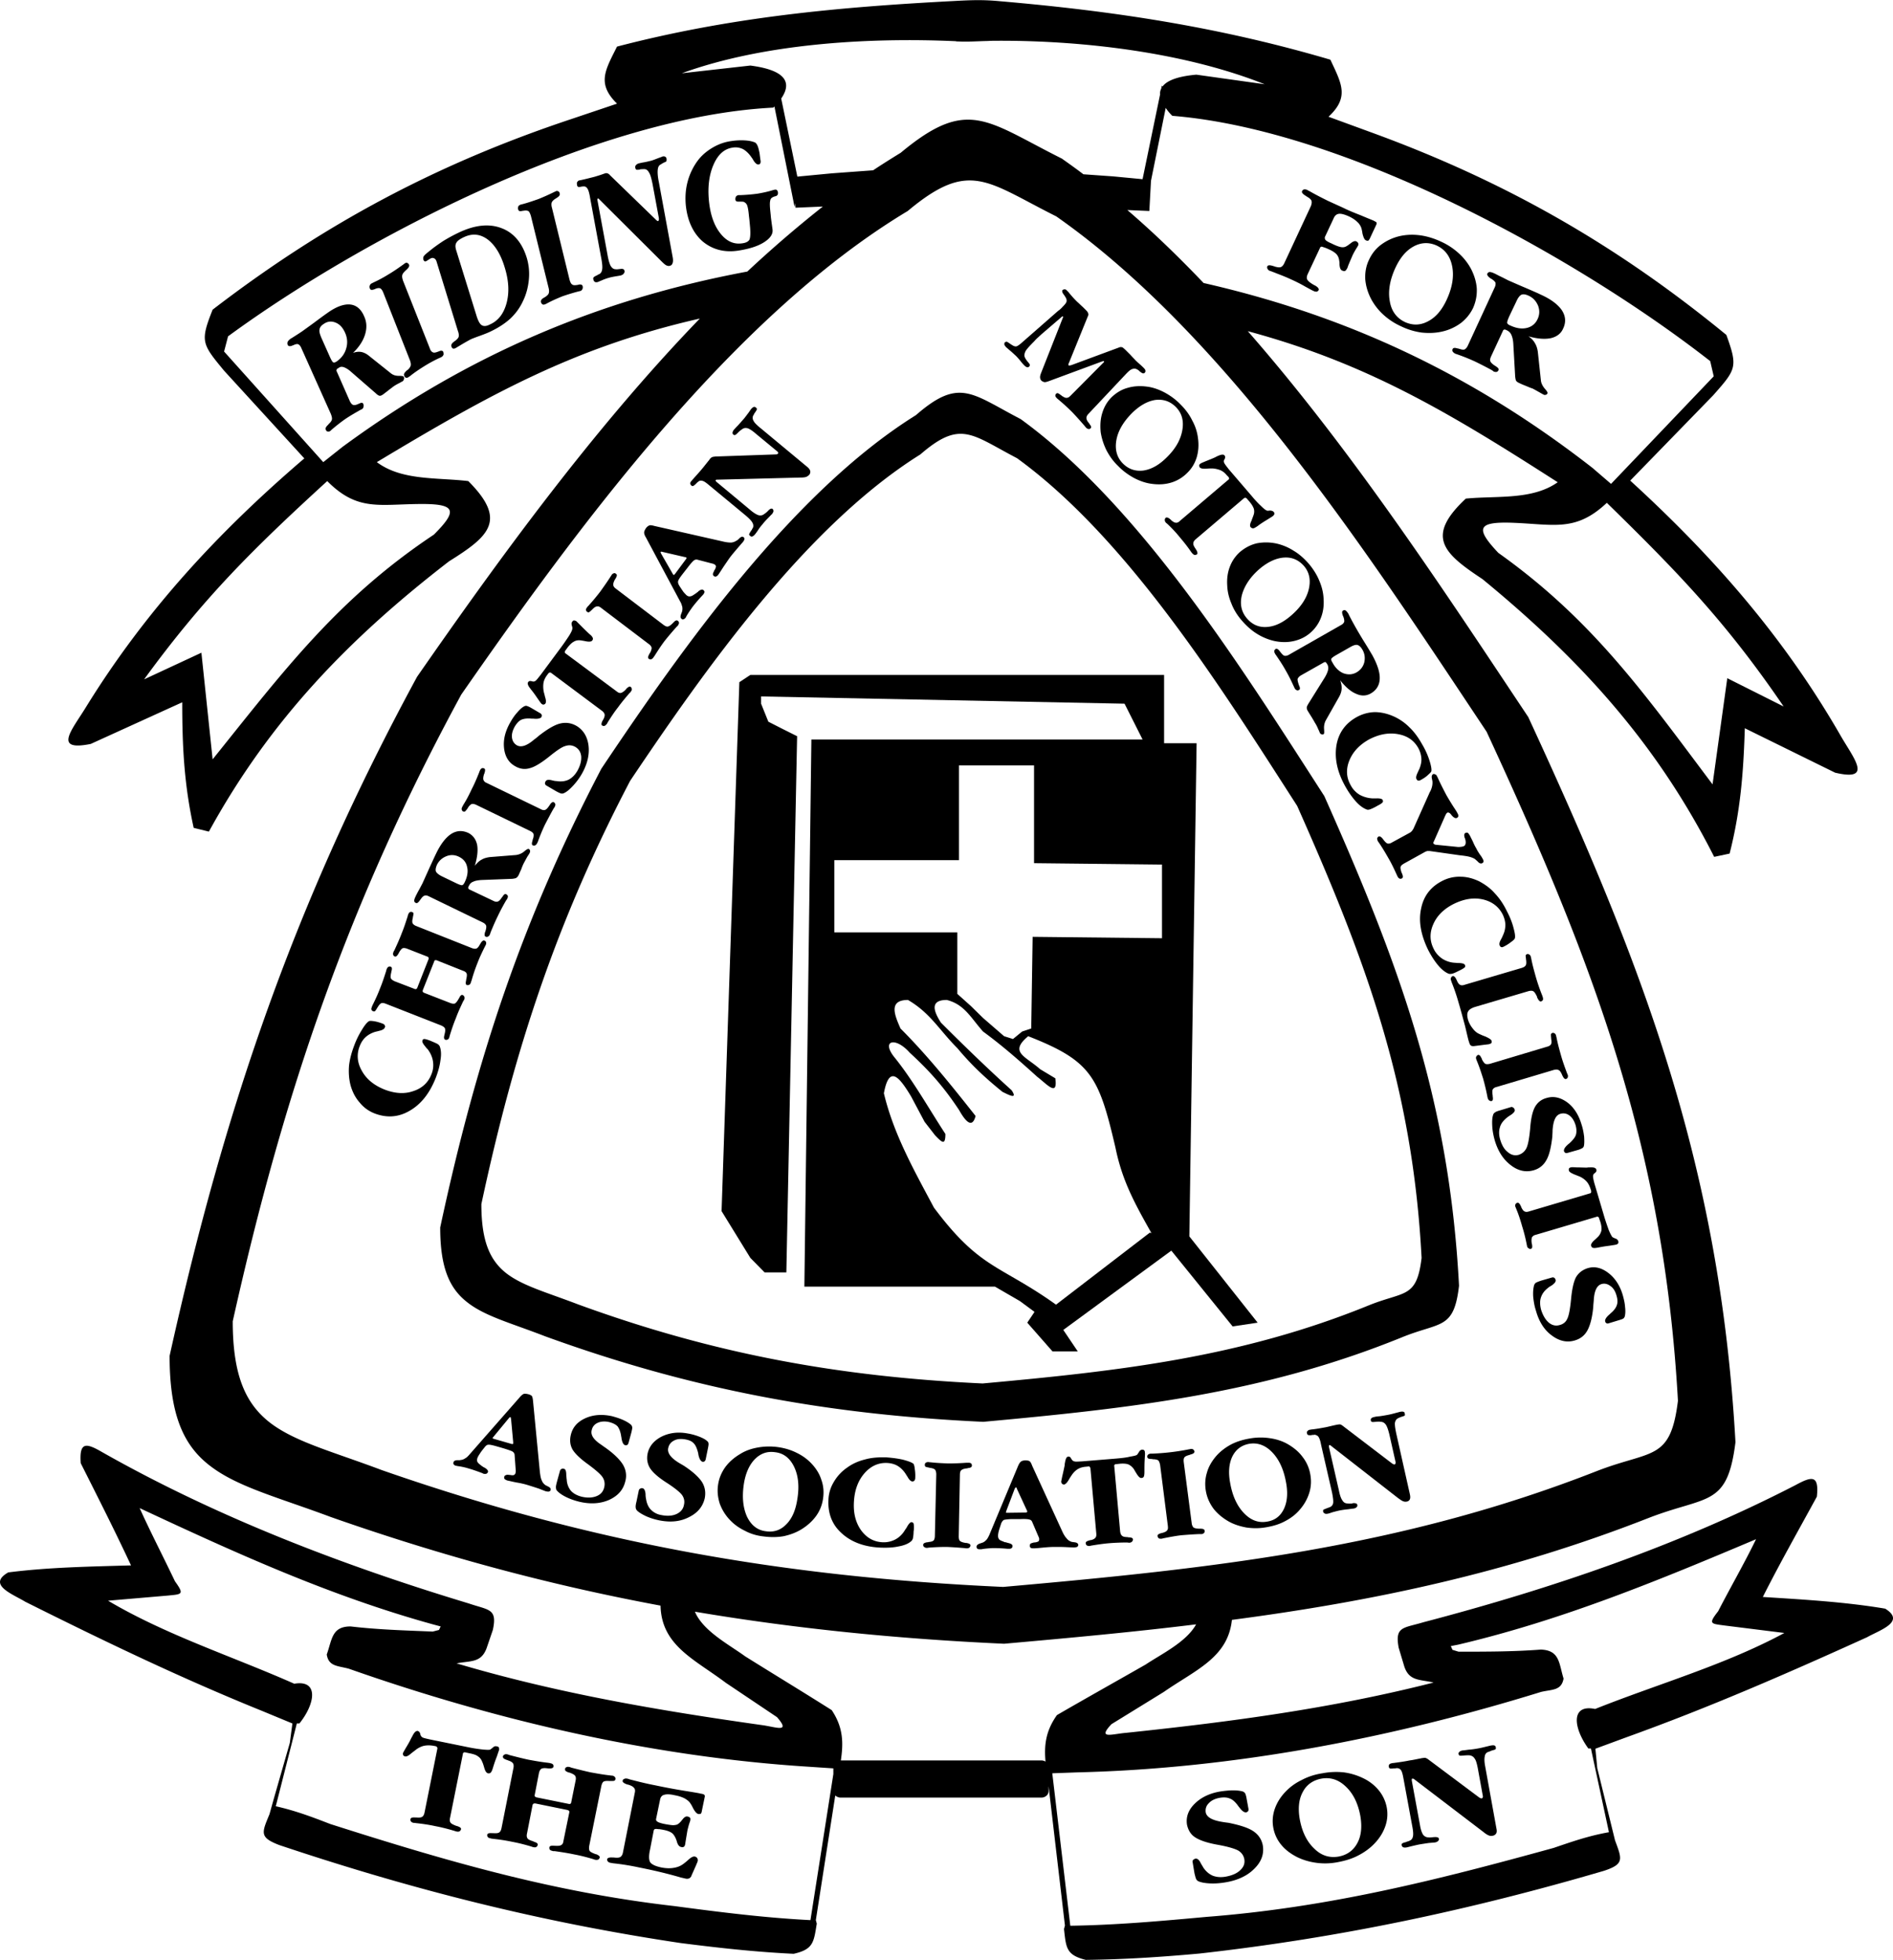
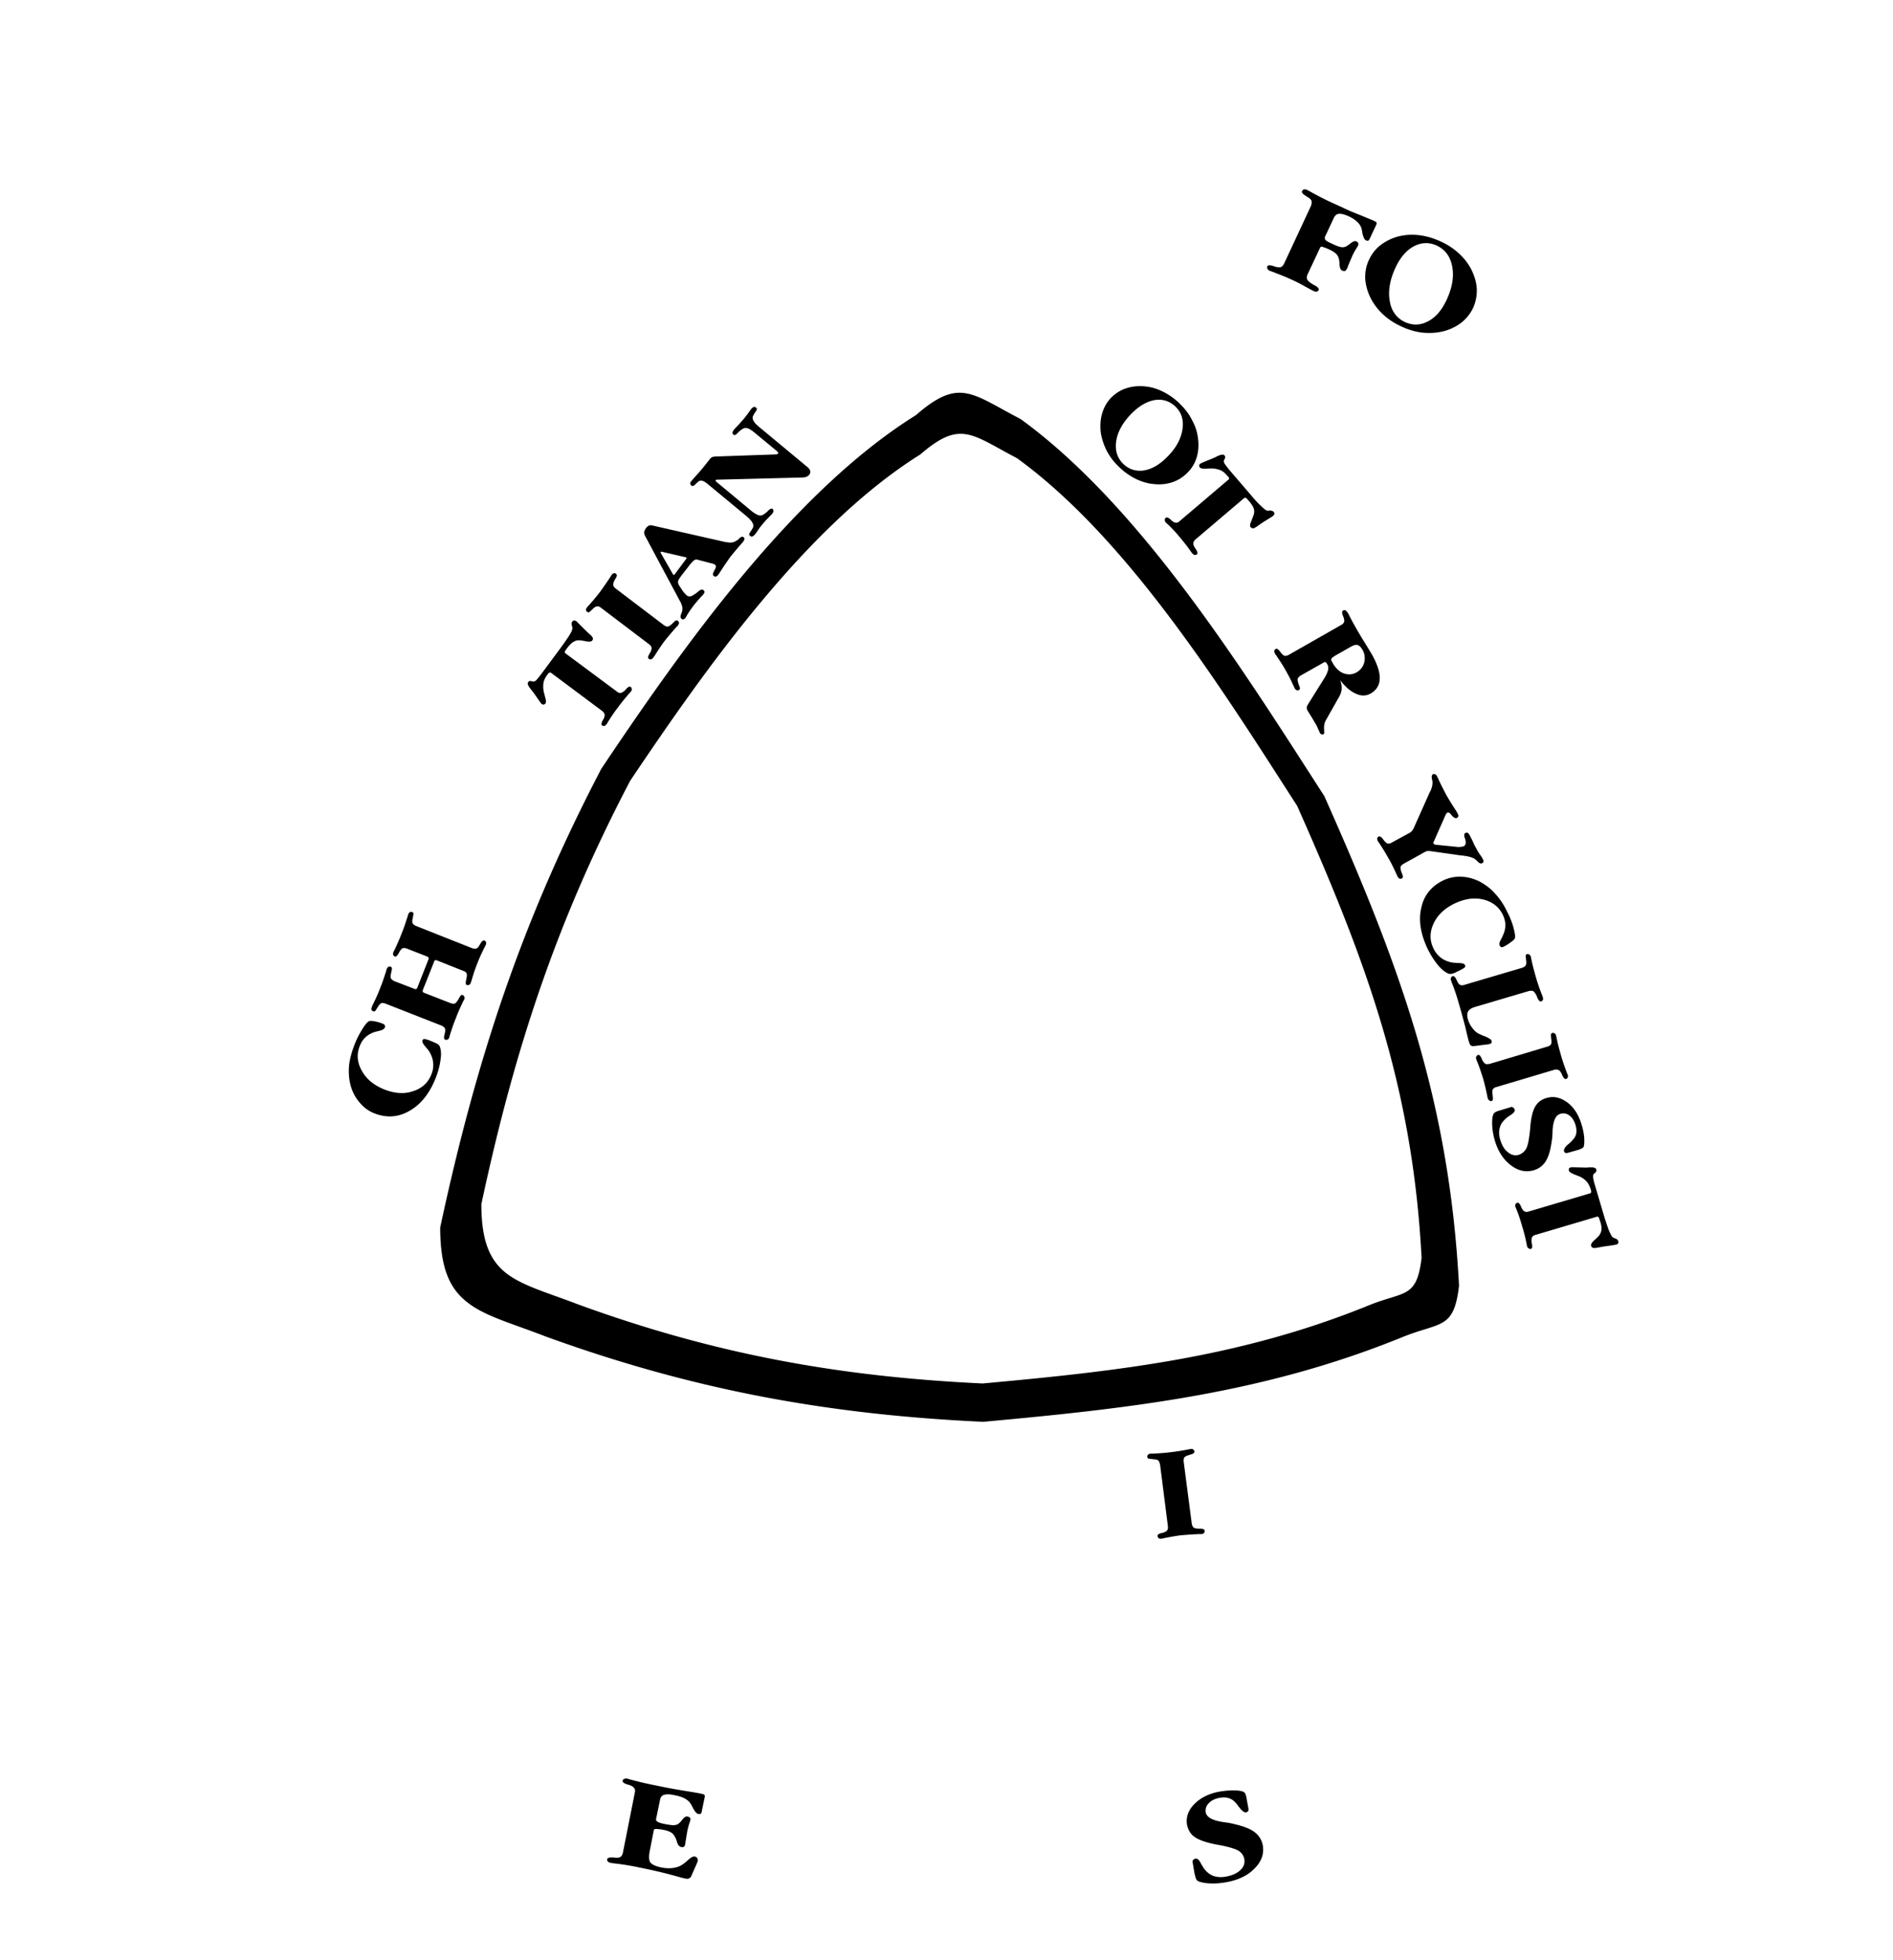
<svg xmlns="http://www.w3.org/2000/svg" width="2414" height="2500" viewBox="0 0 428.734 443.938">
-   <path d="M316.195 324.539c-.212-1.059-.318-1.801-.266-2.277.106-.477.318-.848.688-1.008.106-.053.265-.158.477-.211.213-.105.371-.158.425-.158.318-.107.529-.16.635-.266.054-.105.054-.211 0-.424 0-.211-.105-.371-.316-.424-.16-.053-.372-.053-.637 0-.106 0-.424.105-1.06.266-.582.158-1.165.316-1.748.424a43.69 43.69 0 0 1-1.854.316c-.689.055-1.06.107-1.166.16-.37.053-.582.158-.741.264-.158.16-.211.318-.158.531 0 .158.105.264.211.316.106.053.371.053.848 0h.053c.477-.053.848-.053 1.113 0 .477 0 .847.213 1.165.637.265.371.529 1.111.794 2.172l1.431 6.355c0 .107 0 .213-.053.318s-.106.158-.159.158c-.053.053-.159 0-.212 0l-.317-.158-11.178-8.529a2.11 2.11 0 0 0-.636-.369c-.158 0-.317 0-.582.053-.054 0-.159 0-.318.053-.794.158-1.589.371-2.33.529-1.166.213-2.278.424-3.391.529-.159.053-.265.053-.317.053a.79.79 0 0 0-.478.318c-.159.105-.159.266-.105.477.053.213.105.318.212.371.159.053.371.105.794.053.159-.053.318-.053.424-.053.106 0 .212 0 .265-.053.371.053.689.211.901.477.212.318.424.848.582 1.748l2.49 10.859c.212 1.059.317 1.854.265 2.33a1.221 1.221 0 0 1-.636.955c-.159.053-.317.105-.529.211a1.801 1.801 0 0 0-.424.158c-.318.107-.53.213-.636.266-.054.105-.054.266-.054.424.054.211.159.318.371.424.159.105.372.105.636.053.106 0 .477-.105 1.06-.318.583-.158 1.165-.316 1.695-.424a18.692 18.692 0 0 1 1.907-.264c.688-.105 1.112-.16 1.218-.16.318-.053.53-.158.689-.316.158-.16.211-.318.158-.531-.053-.316-.424-.424-1.06-.369l-.053.053c-.477.053-.794.053-1.111 0-.478 0-.849-.213-1.113-.637-.318-.424-.583-1.111-.795-2.172l-2.277-9.959v-.316c0-.052.053-.105.105-.16.053 0 .106.055.159.055s.105.053.158.105l15.15 11.812c.583.424.954.688 1.272.795.264.105.528.105.794.053a.905.905 0 0 0 .688-.529c.105-.266.105-.637 0-1.113l-3.123-13.933zM284.677 123.035c-1.378.318-2.596.953-3.708 1.854a8.392 8.392 0 0 0-2.384 3.337c-.53 1.323-.742 2.754-.636 4.396.053 1.378.371 2.702.953 4.08.53 1.376 1.324 2.648 2.332 3.814 1.059 1.218 2.224 2.277 3.442 3.02a12.91 12.91 0 0 0 3.973 1.642c1.536.318 3.02.318 4.396 0s2.597-.901 3.655-1.801a8.557 8.557 0 0 0 2.437-3.391c.529-1.324.742-2.754.636-4.343-.053-1.377-.371-2.701-.953-4.079-.529-1.324-1.324-2.596-2.331-3.814-1.06-1.218-2.225-2.278-3.495-3.02a12.147 12.147 0 0 0-3.921-1.642 11.188 11.188 0 0 0-4.396-.053zm6.197 3.23c1.748-.105 3.231.53 4.45 1.908 1.271 1.483 1.589 3.284 1.06 5.403-.53 2.066-1.854 4.026-4.026 5.88-1.854 1.589-3.655 2.437-5.509 2.543-1.802.106-3.284-.583-4.45-1.96-1.271-1.483-1.642-3.284-1.111-5.35.582-2.067 1.906-4.08 4.078-5.933 1.853-1.537 3.707-2.384 5.508-2.491zM295.006 329.994c-.848-1.164-2.012-2.117-3.39-2.912-1.219-.689-2.543-1.113-4.026-1.324a13.898 13.898 0 0 0-4.449.053c-1.59.266-3.02.688-4.344 1.377-1.271.689-2.384 1.537-3.284 2.543-1.06 1.219-1.802 2.49-2.172 3.867-.424 1.377-.477 2.807-.212 4.238.265 1.43.848 2.701 1.694 3.865.901 1.166 2.066 2.119 3.443 2.914 1.219.689 2.596 1.113 4.026 1.377 1.482.213 2.966.213 4.449-.053 1.59-.266 3.02-.688 4.291-1.377 1.324-.689 2.438-1.535 3.337-2.596 1.06-1.219 1.748-2.49 2.172-3.867s.477-2.754.212-4.184a8.784 8.784 0 0 0-1.747-3.921zm-4.237 11.815c-.795 1.641-2.066 2.596-3.867 2.859-1.907.318-3.603-.318-5.139-1.906-1.536-1.59-2.595-3.814-3.125-6.729-.477-2.436-.317-4.502.477-6.145.795-1.588 2.066-2.541 3.814-2.859 1.907-.318 3.655.318 5.191 1.906 1.536 1.59 2.595 3.814 3.125 6.729.477 2.436.318 4.502-.476 6.145zM307.296 162.392c-2.596 1.431-4.133 3.603-4.609 6.41-.477 2.914.159 6.039 2.014 9.323.741 1.324 1.536 2.437 2.331 3.337.847.954 1.642 1.536 2.437 1.854.211.106.477.106.794 0 .318-.106.795-.318 1.377-.636l.371-.212c.636-.317 1.007-.582 1.112-.741.159-.159.106-.371 0-.583-.105-.212-.635-.371-1.483-.318h-.741a6.82 6.82 0 0 1-2.913-.794 5.433 5.433 0 0 1-2.066-2.172c-1.006-1.748-1.112-3.655-.317-5.615.794-1.959 2.277-3.549 4.449-4.768 2.226-1.165 4.397-1.589 6.516-1.218 2.119.371 3.655 1.376 4.662 3.177.424.795.635 1.536.688 2.332.053.742-.106 1.536-.477 2.437-.106.212-.212.423-.371.795-.318.635-.424 1.165-.265 1.429.105.212.212.318.37.371.159 0 .371 0 .53-.105.688-.371 1.271-.742 1.748-1.218.477-.424.741-.688.741-.9.053-.477-.106-1.324-.477-2.437a17.03 17.03 0 0 0-1.589-3.497c-.848-1.536-1.802-2.86-2.914-3.919a11.87 11.87 0 0 0-3.602-2.49c-1.431-.635-2.913-.953-4.291-.953a8.987 8.987 0 0 0-4.025 1.111z" />
  <path d="M303.693 141.574l-11.707 6.675c-.423.265-.794.318-1.059.265-.266-.053-.53-.318-.901-.794-.053-.053-.053-.053-.053-.106-.053 0-.053-.053-.105-.053v-.053c-.371-.477-.689-.689-.954-.53a.823.823 0 0 0-.317.425c0 .211.053.423.158.583 0 .052.106.211.266.423.794 1.165 1.536 2.277 2.172 3.443.688 1.166 1.271 2.384 1.854 3.654.106.212.159.372.212.425a.712.712 0 0 0 .424.371c.159.106.371.053.529-.053.266-.106.266-.477 0-1.007 0-.053-.053-.106-.053-.159-.212-.636-.317-1.06-.265-1.325.106-.265.317-.529.741-.794l5.245-2.966c.105-.053.212-.053.317-.053.106.053.159.159.265.265l.159.265c.212.371.266.794.159 1.271-.106.477-.37 1.06-.742 1.695l-3.708 5.933c-.212.371-.371.636-.371.9 0 .212.054.477.266.795.159.265.424.688.794 1.271.318.529.583.954.742 1.271a8.5 8.5 0 0 1 .795 1.536c.265.53.37.848.37.848.106.158.212.265.424.318.159.053.317.053.424-.053.159-.053.159-.424.106-1.166a3.613 3.613 0 0 1 .37-1.907l2.967-5.244c.371-.636.583-1.218.636-1.854.053-.583-.053-1.271-.318-2.012 1.219 1.536 2.438 2.595 3.655 3.072 1.165.53 2.278.477 3.285-.105 1.271-.742 1.959-1.854 2.013-3.337.053-1.43-.53-3.231-1.695-5.35-.317-.53-.901-1.537-1.801-2.967a103.945 103.945 0 0 1-2.014-3.39c-.317-.583-.688-1.218-1.006-1.854-.371-.689-.53-1.007-.53-1.06-.264-.423-.477-.688-.636-.794-.212-.159-.424-.159-.636 0-.265.106-.265.53 0 1.219 0 .052.053.052.053.105.212.531.266.954.212 1.219-.106.262-.318.528-.742.739zm2.013 5.033c.795-.477 1.378-.636 1.748-.53.372.106.742.423 1.112 1.06.53.9.636 1.854.425 2.86-.266 1.007-.849 1.748-1.748 2.278-.954.529-1.907.582-2.967.212-1.007-.424-1.854-1.219-2.49-2.437-.265-.371-.317-.688-.265-.847.106-.212.477-.477 1.112-.848l3.073-1.748zM324.405 176.8c.106.742-.052 1.589-.477 2.438 0 .053 0 .053-.053.053l-3.762 8.423-.317.477c-.159.158-.265.265-.424.371l-4.078 2.225c-.425.265-.742.318-1.007.265-.265-.053-.583-.371-.954-.848 0 0-.053-.053-.053-.106-.053 0-.053-.053-.053-.053l-.053-.053c-.371-.477-.688-.636-.954-.529a.818.818 0 0 0-.317.423c0 .212.053.371.158.636 0 0 .106.16.266.372.794 1.165 1.482 2.331 2.172 3.549.688 1.166 1.271 2.436 1.854 3.708.106.212.159.371.212.423.106.212.265.371.424.424s.371.053.53-.053c.265-.159.265-.477.053-1.007v-.052c-.053-.053-.053-.053-.053-.106 0 0 0-.053-.054-.053-.212-.636-.317-1.059-.265-1.325.053-.317.318-.529.742-.794l4.873-2.702c.159-.053.265-.106.424-.159h.582l6.728.953c.954.105 1.749.212 2.331.371.583.159 1.007.371 1.219.53.158.159.37.318.582.529.371.424.742.53 1.007.371a.534.534 0 0 0 .317-.371c0-.159-.053-.371-.212-.635a5.243 5.243 0 0 0-.582-.901c-.317-.477-.636-.954-.848-1.43-.265-.424-.53-.953-.795-1.59l-.636-1.271c-.212-.371-.37-.583-.529-.689-.158-.053-.318-.053-.529.053-.266.159-.318.477-.159 1.06.105.158.105.317.159.424.105.423.105.742.053.954s-.158.423-.371.529c-.159.054-.424.16-.688.16a3.209 3.209 0 0 1-1.007 0l-4.768-.477c-.105-.053-.158-.053-.264-.106l-.159-.159c-.054-.053-.054-.106-.054-.212.054-.053.054-.159.106-.212l2.595-5.88.213-.424c.105-.106.158-.212.265-.265.212-.106.529 0 .848.424.158.212.265.317.37.423.212.212.424.318.584.371.158.053.264 0 .424-.053.158-.106.264-.265.264-.424 0-.211-.053-.423-.211-.636 0-.053-.266-.529-.849-1.377a74.127 74.127 0 0 1-1.642-2.702c-.742-1.43-1.431-2.754-2.014-4.079-.105-.159-.158-.265-.158-.318-.106-.158-.212-.264-.424-.317a.397.397 0 0 0-.477 0c-.212.159-.318.477-.212.954.056.211.056.37.107.475zM350.309 248.684c-1.218.318-2.066 1.006-2.648 2.014-.582 1.059-.953 2.701-1.112 5.031-.212 2.172-.477 3.602-.848 4.344s-.954 1.219-1.695 1.482c-.9.266-1.747.055-2.489-.582-.795-.582-1.378-1.59-1.748-2.859-.318-1.061-.318-1.961-.053-2.809.211-.795.794-1.535 1.589-2.172.212-.158.478-.371.848-.582.688-.477 1.006-.848.9-1.219-.106-.266-.212-.424-.371-.477a.51.51 0 0 0-.477-.105l-2.437.74c-.582.16-1.007.318-1.165.477a.845.845 0 0 0-.425.531c-.212.582-.265 1.43-.212 2.488.053 1.113.266 2.227.583 3.338.742 2.49 1.96 4.344 3.655 5.615 1.643 1.271 3.391 1.643 5.191 1.111 1.271-.369 2.225-1.164 2.86-2.33.636-1.111 1.06-2.914 1.324-5.297 0-.371.053-.795.053-1.43.159-2.172.688-3.391 1.748-3.709.742-.211 1.431-.105 2.065.371.637.477 1.061 1.166 1.378 2.119.265.9.265 1.643.105 2.225-.158.582-.688 1.219-1.483 1.961-.053.053-.158.105-.265.211-.741.635-1.059 1.166-.953 1.59.053.158.159.264.318.371.105.053.265.053.477 0l2.437-.689c.477-.16.795-.318.953-.424a.772.772 0 0 0 .318-.477c.105-.477.105-1.166.053-2.066-.106-.848-.265-1.801-.583-2.754-.636-2.172-1.694-3.867-3.231-5.033-1.535-1.111-3.071-1.482-4.66-1.005zM336.377 240.949c-.212-.158-.477-.477-.741-1.006v-.105c-.054-.053-.054-.107-.054-.107l-.053-.053c-.265-.582-.477-.795-.794-.742-.159.107-.318.213-.371.371-.106.16-.106.371 0 .637 0 .053.053.158.159.424.529 1.271.953 2.596 1.377 3.92.37 1.324.688 2.648.953 4.025.054.266.106.424.106.477.105.213.212.424.37.477.159.105.318.16.53.105.265-.105.317-.422.212-1.059v-.158c-.106-.689-.106-1.113 0-1.377.159-.266.424-.479.9-.584l12.978-3.867c.478-.105.795-.105 1.061.053.265.105.529.477.794 1.113v.053l.053.053c.266.584.53.848.795.795.212-.053.317-.158.424-.371a1.08 1.08 0 0 0 0-.582c-.053-.053-.106-.213-.212-.477-.477-1.271-.953-2.596-1.324-3.92s-.741-2.648-1.007-4.025c-.053-.266-.105-.371-.105-.424-.053-.266-.159-.424-.318-.531-.159-.105-.317-.158-.529-.105a.476.476 0 0 0-.318.318c0 .105 0 .424.054.9v.106c.105.582.105 1.008-.054 1.271-.158.213-.423.424-.9.529l-12.925 3.867c-.424.105-.796.105-1.061-.001zM330.656 223.045c-.212-.105-.477-.424-.688-.953-.053-.053-.053-.16-.106-.212-.264-.583-.529-.848-.848-.794-.158.053-.317.158-.37.37-.106.159-.106.371 0 .583 0 .053.053.158.105.37a43.56 43.56 0 0 1 1.589 4.661c.477 1.59.954 3.391 1.483 5.35.478 2.014.742 3.232.9 3.604.106.424.265.688.424.795.159.105.424.158.795.105l2.489-.318c.159 0 .318-.053.53-.053.265-.053.37-.053.424-.105.212-.053.317-.105.424-.266.053-.105.053-.264 0-.477-.106-.266-.583-.582-1.431-.953a13.842 13.842 0 0 1-1.377-.582c-.583-.266-1.06-.689-1.483-1.271a5.806 5.806 0 0 1-1.007-1.855c-.264-.9-.264-1.535 0-1.959.212-.424.795-.795 1.695-1.059l12.024-3.551c.478-.105.796-.105 1.06.053.266.16.53.584.848 1.271v.108c.317.688.637 1.006.9.9.212-.053.318-.16.424-.371.053-.16 0-.371-.053-.637-.053-.105-.105-.316-.265-.688a42.298 42.298 0 0 1-1.324-3.92c-.371-1.325-.741-2.648-1.007-4.025-.053-.265-.105-.424-.105-.477-.054-.212-.159-.371-.318-.477s-.317-.159-.529-.106a.543.543 0 0 0-.318.265c0 .159 0 .477.106.954-.053 0-.053.053-.053.053s0 .053.053.053c.053.583.053 1.006-.106 1.218-.158.266-.424.424-.9.583l-12.925 3.814c-.424.157-.795.157-1.06-.001zM330.814 198.572a8.365 8.365 0 0 0-4.078.9c-2.649 1.324-4.291 3.391-4.874 6.304-.635 2.861-.053 5.986 1.59 9.376.688 1.324 1.431 2.49 2.225 3.443.795.954 1.589 1.588 2.331 1.907.212.106.477.106.794.053.318-.053.796-.265 1.431-.583l.317-.159c.688-.317 1.06-.583 1.22-.741.105-.159.105-.317 0-.53-.106-.265-.637-.424-1.484-.424-.317 0-.582-.053-.741-.053a5.88 5.88 0 0 1-2.86-.9c-.848-.583-1.536-1.324-1.96-2.226-.954-1.854-.954-3.708-.106-5.614.848-1.96 2.437-3.497 4.661-4.609 2.278-1.112 4.45-1.483 6.569-1.006 2.065.477 3.602 1.642 4.503 3.443.37.794.582 1.589.582 2.331 0 .795-.159 1.589-.582 2.437-.054.212-.213.477-.371.794-.371.635-.478 1.112-.317 1.43.053.212.211.317.37.37.159.054.318 0 .529-.105a9.677 9.677 0 0 0 1.748-1.112c.53-.371.795-.688.795-.848.105-.529-.053-1.324-.371-2.489-.317-1.166-.794-2.331-1.43-3.55-.795-1.642-1.695-2.966-2.755-4.079-1.007-1.165-2.225-2.012-3.496-2.701-1.431-.688-2.862-1.059-4.24-1.059zM355.765 264.416c-.212.053-.318.105-.424.266-.053.158-.053.264 0 .477.053.264.477.529 1.219.848.529.211.953.371 1.324.529.636.318 1.112.688 1.483 1.111.37.424.636.955.848 1.59l.158.477v.371c-.053.105-.158.211-.265.211l-13.772 4.08c-.477.158-.795.158-1.06 0-.265-.105-.477-.424-.741-.953 0-.053 0-.107-.053-.16 0 0 0-.053-.053-.053v-.053c-.266-.582-.53-.795-.796-.742a1 1 0 0 0-.424.371c-.053.16-.053.371 0 .584.054.053.106.211.212.477.53 1.271.954 2.596 1.324 3.92a36.3 36.3 0 0 1 1.007 3.973c.054.264.106.477.106.529a.675.675 0 0 0 .37.477c.159.158.318.158.53.105.266-.053.318-.424.212-1.006 0-.105-.054-.158-.054-.211-.105-.689-.053-1.113.054-1.379.159-.264.424-.477.9-.582l13.772-4.078c.106-.053.265-.053.318.053.105.053.211.158.211.316l.318.902c.212.74.265 1.324.212 1.801a3.085 3.085 0 0 1-.688 1.377c-.212.211-.529.529-.9.848-.583.529-.848.953-.742 1.271.053.264.212.424.424.477.16.053.53.053 1.06-.053.848-.16 1.695-.318 2.648-.424.954-.16 1.431-.213 1.536-.266.212-.053.371-.158.424-.264a.522.522 0 0 0 .054-.479c-.106-.316-.317-.529-.689-.635-.37-.158-.582-.266-.636-.318-.158-.158-.423-.635-.794-1.482a63.716 63.716 0 0 1-1.007-2.967l-2.225-7.521c-.265-.9-.371-1.537-.371-1.801a.88.88 0 0 1 .265-.637c.054 0 .106-.053.159-.105.318-.266.424-.477.318-.795-.105-.371-.582-.529-1.483-.477-.265 0-.477 0-.583.053-.741 0-1.536-.053-2.331-.053-.845-.053-1.323-.053-1.375 0zM271.857 346.258h-.159c-.688 0-1.112-.105-1.377-.266-.212-.211-.371-.529-.424-1.006l-1.801-13.826c-.054-.477 0-.848.158-1.059.212-.266.636-.424 1.271-.584l.053-.053c.689-.158.954-.369.954-.688a.77.77 0 0 0-.318-.477c-.105-.107-.317-.107-.582-.107-.054.053-.212.053-.477.107a51.804 51.804 0 0 1-8.105.953h-.477c-.265.053-.424.105-.582.264-.106.107-.159.266-.159.477.053.16.105.318.265.371.106.055.424.107.9.107v.053h.105c.583 0 1.007.105 1.219.264.212.213.318.531.424 1.008l1.748 13.771c.053.477.053.848-.158 1.061-.159.264-.529.424-1.06.582h-.106c-.053.053-.106.053-.106.053h-.053c-.582.158-.9.371-.848.689.054.211.159.371.266.477.158.105.37.105.635.105.054 0 .213-.053.425-.105 1.377-.266 2.701-.529 4.078-.689 1.324-.105 2.702-.211 4.079-.264h.477c.266 0 .424-.107.583-.266.105-.105.159-.318.105-.529.001-.265-.317-.423-.953-.423zM309.202 63.123c.106 1.483.53 3.02 1.325 4.556a13.362 13.362 0 0 0 2.754 3.549 15.175 15.175 0 0 0 4.026 2.649 15.563 15.563 0 0 0 4.714 1.429c1.589.159 3.072.106 4.503-.211a11.267 11.267 0 0 0 4.344-1.96 9.512 9.512 0 0 0 2.755-3.39c.635-1.431.9-2.86.847-4.396-.105-1.483-.529-2.966-1.324-4.502a13.16 13.16 0 0 0-2.754-3.497 15.196 15.196 0 0 0-4.026-2.648c-1.589-.742-3.178-1.219-4.714-1.43-1.59-.212-3.073-.159-4.557.159a11.388 11.388 0 0 0-4.29 1.96c-1.219.9-2.119 2.065-2.755 3.443-.636 1.323-.901 2.752-.848 4.289zm6.834-2.489c1.112-2.384 2.489-3.973 4.185-4.874s3.443-.954 5.191-.159c1.906.901 3.072 2.49 3.496 4.768.424 2.277 0 4.768-1.271 7.521-1.112 2.384-2.489 3.973-4.237 4.874-1.695.9-3.443.953-5.191.158-1.907-.9-3.073-2.489-3.443-4.714-.425-2.277-.001-4.82 1.27-7.574zM287.59 61.322c.053 0 .637.211 1.695.636 1.112.424 2.172.847 3.178 1.324.955.423 2.014.954 3.126 1.588 1.06.583 1.642.901 1.801.954.265.159.53.212.795.212a.674.674 0 0 0 .477-.371c.106-.265-.159-.636-.795-1.007-.159-.053-.212-.106-.317-.159-.848-.477-1.324-.9-1.483-1.218-.159-.265-.106-.689.053-1.112l2.86-6.092a.414.414 0 0 1 .212-.212c.106-.053.266 0 .424.053l.478.16c.158.052.265.106.424.159.105.053.317.159.582.265.795.371 1.324.741 1.643 1.112.318.371.529.9.582 1.536.054.211.054.424.054.742.053.742.212 1.218.636 1.377.265.106.477.159.635.053.159-.053.318-.318.531-.688 0-.053.104-.371.37-1.007.265-.636.529-1.218.794-1.854.318-.635.636-1.218 1.06-1.854a.572.572 0 0 1 .159-.265.774.774 0 0 0 .053-.582c-.053-.159-.212-.318-.424-.424-.317-.159-.741 0-1.218.371s-.901.688-1.271.847c-.266.106-.636.159-1.112.053-.478-.105-1.166-.37-2.119-.847-.636-.265-1.059-.53-1.271-.742-.159-.265-.212-.477-.105-.742l1.96-4.185c.265-.636.688-.954 1.218-1.007.53-.053 1.271.159 2.226.583.794.371 1.43.794 1.906 1.271.477.424.795.954.953 1.483.054.264.159.635.212 1.112.213.9.478 1.43.742 1.536.212.106.424.159.529.106.106 0 .212-.159.371-.424l1.483-3.179c.105-.211.105-.37.053-.529-.053-.106-.317-.212-.688-.424-.371-.159-1.324-.529-2.808-1.165-1.483-.583-2.808-1.112-3.867-1.643l-3.708-1.695c-1.271-.636-2.648-1.325-4.025-2.119-.318-.159-.53-.266-.583-.318-.265-.105-.529-.159-.741-.105-.212.053-.318.158-.424.371-.159.264.105.636.795 1.06.105.053.211.106.211.159.636.318 1.007.688 1.112.954.106.318.054.689-.105 1.166l-6.092 13.084c-.212.424-.477.688-.741.794-.318.106-.795.054-1.483-.158-.053-.053-.106-.053-.159-.053 0 0-.053 0-.105-.053h-.054c-.688-.212-1.112-.212-1.271.106-.053.212-.053.371.054.53.098.211.257.37.522.476z" />
-   <path d="M337.648 63.07c.053 0 .053 0 .105.053.53.319.849.637.954.901.053.318 0 .688-.212 1.112l-6.039 13.084c-.211.477-.477.742-.741.901-.265.106-.689.053-1.271-.159-.053 0-.106 0-.159-.053h-.159c-.636-.212-1.006-.159-1.112.105a.579.579 0 0 0 0 .583c.106.159.265.318.477.424.054.053.213.105.531.212a44.84 44.84 0 0 1 3.972 1.589 92.453 92.453 0 0 1 3.92 2.012c.212.159.371.266.424.319.212.053.424.106.636.053.213-.053.318-.212.424-.424.105-.211-.105-.529-.636-.847-.053-.053-.105-.106-.158-.106-.584-.371-.954-.742-1.061-1.007-.105-.318-.053-.636.159-1.113l2.702-5.827c.053-.158.158-.211.265-.264.105 0 .212 0 .37.053l.318.158c.425.212.742.53.953 1.007.212.477.371 1.112.424 1.907l.424 7.469c.053.477.106.795.212 1.007.159.212.371.37.742.529.318.159.794.371 1.483.636.635.265 1.112.477 1.483.583.529.265 1.059.582 1.642.9.529.317.848.477.848.477.158.106.37.106.529.053.212-.053.317-.16.371-.318.105-.159-.106-.53-.636-1.112-.477-.583-.795-1.219-.848-1.854l-.688-6.41c-.106-.794-.318-1.431-.636-1.96-.317-.583-.795-1.113-1.483-1.589 2.013.583 3.708.688 5.032.424 1.378-.318 2.331-1.06 2.809-2.172.688-1.43.582-2.808-.266-4.132-.9-1.325-2.49-2.542-4.873-3.602-.637-.318-1.748-.794-3.338-1.483-1.642-.688-2.913-1.271-3.92-1.695-.636-.318-1.324-.689-2.013-1.006-.741-.371-1.112-.583-1.165-.583-.425-.211-.795-.318-1.06-.318-.212 0-.424.16-.53.372-.105.317.161.687.795 1.111zm4.133 8.635l1.641-3.443c.371-.848.795-1.377 1.166-1.536.37-.159.9-.106 1.589.211 1.06.477 1.748 1.271 2.172 2.278.371 1.006.371 2.013-.106 3.019-.477 1.06-1.324 1.749-2.436 2.014-1.113.265-2.331.106-3.708-.53-.425-.159-.689-.371-.742-.583s.105-.689.424-1.43zM90.323 85.106c-.688 0-1.271-.159-1.801-.583l-4.979-3.973c-.583-.477-1.166-.741-1.695-.847-.583-.106-1.218-.054-1.906.212 1.429-1.378 2.33-2.808 2.754-4.238.423-1.43.371-2.755-.212-4.027-.688-1.642-1.748-2.542-3.125-2.701-1.377-.158-3.072.424-4.979 1.749-.53.371-1.43 1.006-2.701 1.959-1.271.954-2.331 1.696-3.125 2.278-.53.37-1.112.742-1.695 1.112-.582.371-.9.583-.953.583-.371.265-.636.53-.741.742-.106.212-.106.477 0 .741.158.318.582.371 1.218.054h.053c.529-.266.9-.318 1.112-.212.265.105.53.423.742.954l6.622 14.779c.211.53.317.954.265 1.271-.053.318-.318.688-.742 1.059 0 .054-.053.054-.053.106-.053 0-.053.053-.106.053v.053c-.477.424-.635.795-.477 1.113.106.211.212.37.424.37a.508.508 0 0 0 .53-.105c.053 0 .159-.106.371-.318 1.06-.9 2.066-1.695 3.125-2.437 1.112-.742 2.225-1.377 3.337-2.013.212-.106.371-.159.424-.212.159-.106.317-.318.317-.53a.903.903 0 0 0-.053-.635c-.105-.318-.477-.318-.954-.053-.053 0-.106.053-.159.053-.53.265-.954.317-1.218.212-.266-.106-.531-.424-.742-.901l-2.913-6.621c-.106-.16-.106-.265-.054-.372 0-.158.106-.264.212-.317l.265-.159c.318-.264.689-.317 1.165-.159.424.159 1.007.477 1.589 1.007l5.668 4.926c.318.318.583.477.795.53.211.052.476-.053.794-.265.212-.159.636-.477 1.112-.848.529-.424.9-.688 1.166-.9.423-.318.9-.583 1.43-.848.477-.265.741-.423.794-.423.106-.106.212-.265.265-.477a.627.627 0 0 0-.053-.53c-.054-.158-.425-.212-1.113-.212zm-11.918-6.197c-.318 1.165-1.061 2.171-2.119 2.913-.371.265-.636.318-.848.212-.159-.106-.424-.53-.794-1.377l-1.748-3.92c-.424-.953-.636-1.642-.53-2.119.053-.477.371-.901.954-1.272.847-.582 1.695-.688 2.648-.317.954.37 1.642 1.113 2.172 2.277.529 1.166.635 2.384.265 3.603zM174.972 51.999c0-.053-.054-.423-.159-1.165-.106-.795-.212-1.484-.265-2.225l-.106-1.006c-.106-1.112-.106-1.801 0-2.172.054-.424.265-.636.583-.794.106-.054.318-.159.583-.212.424-.106.635-.371.582-.848 0-.212-.105-.371-.211-.53-.107-.105-.266-.158-.478-.105 0 0-.105 0-.317.053-1.166.371-2.384.636-3.655.848a39.1 39.1 0 0 1-3.655.317h-.636c-.212.054-.424.16-.53.318a1.068 1.068 0 0 0-.159.583c0 .265.106.423.212.477.105.105.371.105.795.105.423 0 .741 0 .9.053.318.16.583.371.742.742.159.371.318 1.219.424 2.437l.106.9.158 1.696c.106 1.43.053 2.331-.158 2.807-.266.424-.795.689-1.536.795-1.96.318-3.603-.424-5.033-2.225-1.43-1.801-2.277-4.238-2.595-7.363-.318-3.231.053-5.985 1.059-8.263 1.007-2.278 2.437-3.549 4.291-3.814.848-.159 1.643 0 2.331.318.688.371 1.377 1.006 2.012 1.96.106.106.212.317.371.583.424.688.848 1.007 1.166.954a.448.448 0 0 0 .371-.212c.106-.159.106-.318.106-.583l-.053-.265-.211-1.643c-.053-.105-.053-.265-.106-.423-.211-1.06-.529-1.642-.9-1.854-.636-.265-1.377-.424-2.384-.477-.953-.053-1.96 0-3.019.159-1.536.212-2.966.742-4.291 1.536-1.325.795-2.437 1.749-3.338 2.967a14.075 14.075 0 0 0-2.225 4.662c-.477 1.748-.583 3.549-.423 5.35.37 3.549 1.642 6.304 3.813 8.211 2.225 1.854 4.979 2.595 8.21 2.065 2.331-.371 4.238-.953 5.668-1.854 1.43-.903 2.066-1.857 1.96-2.863zM149.227 41.246c-.265-1.219-.317-2.172-.265-2.755.053-.583.212-1.006.583-1.218.106-.053.265-.16.424-.265.212-.106.317-.159.371-.212.318-.105.53-.211.583-.317s.053-.265.053-.477c-.053-.265-.159-.477-.317-.529-.159-.106-.371-.106-.636-.054-.053.054-.371.159-.953.372-.53.211-1.06.423-1.59.583-.477.106-1.059.265-1.695.371-.636.106-.954.212-1.06.212-.318.106-.53.211-.688.424-.159.159-.212.371-.159.583.053.212.105.317.211.424.106.053.371.053.795 0 0 0 .053 0 .053-.053.424-.054.742-.054 1.006-.054.425 0 .795.265 1.06.795.318.477.53 1.324.794 2.595l1.43 7.734v.424a.412.412 0 0 1-.212.211c-.053 0-.105 0-.159-.053a.913.913 0 0 1-.265-.212l-10.436-10.117a1.22 1.22 0 0 0-.583-.424c-.159-.053-.318-.053-.583 0 0 .053-.105.053-.265.106-.688.265-1.431.476-2.119.688-1.06.265-2.065.53-3.072.742-.212.053-.318.053-.318.053-.211.053-.371.212-.477.371-.106.159-.106.371-.053.583 0 .264.106.424.211.477.106.105.371.105.688 0 .159 0 .318-.053.424-.053h.265c.318 0 .583.159.794.53.212.317.424 1.059.583 2.065l2.437 13.19c.265 1.324.371 2.225.318 2.807s-.212.954-.583 1.219c-.105.053-.265.105-.424.211-.212.106-.318.212-.424.212-.265.159-.477.264-.53.371-.106.106-.106.265-.053.477.053.265.159.423.318.53.159.106.371.106.636.053.053 0 .371-.159.9-.371a11.75 11.75 0 0 1 1.589-.583c.53-.159 1.112-.265 1.748-.371.636-.106 1.007-.159 1.112-.212.265-.106.477-.212.583-.424.159-.159.212-.371.159-.583-.053-.371-.371-.53-.954-.424h-.053c-.424.053-.794.106-1.006.053-.478 0-.795-.265-1.113-.741-.265-.477-.529-1.377-.741-2.649l-2.225-12.078c-.054-.159-.054-.318-.054-.371 0-.106.054-.159.106-.159h.159c.053.052.106.052.16.159l14.09 14.038c.53.53.9.848 1.165.954.266.106.53.159.795.053.265-.053.477-.265.583-.636.105-.318.105-.794 0-1.324l-3.121-16.951zM99.434 79.544c-.106.053-.159.053-.159.053-.636.265-1.06.318-1.271.159-.265-.106-.529-.423-.688-.954l-6.039-15.255c-.159-.53-.265-.954-.159-1.271.053-.318.371-.689.9-1.166l.053-.053c.477-.423.688-.794.583-1.112-.106-.212-.265-.371-.423-.424-.159-.053-.318-.053-.53.106-.053 0-.159.106-.371.265-1.112.794-2.172 1.536-3.337 2.225a30.811 30.811 0 0 1-3.443 1.854c-.211.106-.371.211-.423.211-.159.106-.318.265-.371.477-.105.211-.053.424 0 .636.106.212.211.317.317.317.159.053.424 0 .848-.159.053 0 .053-.053.106-.053.477-.212.901-.212 1.112-.106.265.159.477.477.689 1.006l5.986 15.203c.211.53.264.954.211 1.271-.105.318-.317.688-.794 1.059-.053 0-.053.054-.105.054l-.054.053-.053.053c-.424.424-.635.742-.477 1.06.053.264.212.371.371.476.159.053.371 0 .583-.105 0-.053.159-.106.371-.265 1.059-.848 2.171-1.589 3.284-2.278a30.9 30.9 0 0 1 3.443-1.854c.265-.106.371-.159.424-.212.211-.106.318-.265.423-.477.053-.212 0-.423-.053-.689-.16-.263-.477-.316-.954-.105zM259.145 328.512c-.106-.105-.266-.158-.478-.158-.317.053-.529.211-.741.582-.212.318-.318.529-.424.582-.159.16-.688.266-1.589.424-.848.213-1.854.318-3.02.424l-7.786.637c-.954.053-1.537.105-1.802 0-.265-.053-.424-.213-.583-.424 0-.053-.053-.105-.105-.158-.158-.371-.371-.531-.689-.479-.37 0-.582.479-.741 1.432-.053.211-.053.424-.053.529-.159.742-.317 1.535-.529 2.383-.159.795-.266 1.271-.266 1.379.053.158.106.316.212.424.106.105.266.158.478.158.265-.053.635-.371 1.059-1.113.266-.477.53-.848.742-1.164.424-.584.9-1.008 1.377-1.271.477-.266 1.06-.424 1.695-.477l.529-.053c.159-.055.265 0 .371.053.053.105.105.211.159.316l1.324 14.727c.053.477 0 .848-.212 1.061-.159.211-.53.424-1.06.529h-.159s-.053.053-.105.053c-.636.158-.9.369-.848.635 0 .213.105.371.212.479.159.105.371.158.636.158.053 0 .212-.053.477-.105 1.324-.213 2.701-.424 4.025-.531a52.978 52.978 0 0 1 4.079-.158c.265.053.424.053.529.053.212-.053.424-.105.531-.266a.678.678 0 0 0 .211-.529c-.053-.264-.371-.424-.954-.424-.105 0-.158 0-.211-.053-.688 0-1.112-.105-1.325-.318-.212-.158-.37-.529-.423-1.006l-1.325-14.727c-.053-.158 0-.264.106-.371.053-.053.159-.105.317-.105l.954-.105c.741-.053 1.377 0 1.801.158.477.213.849.531 1.219 1.008.159.264.37.635.635 1.059.424.689.795 1.061 1.113 1.006.265 0 .424-.105.529-.264.106-.213.159-.582.159-1.113 0-.9 0-1.801.053-2.754s.105-1.482.053-1.59c.001-.268-.052-.428-.157-.533zM131.005 64.447c-.053.054-.106.054-.159.054-.636.105-1.06.105-1.271-.106-.265-.158-.424-.529-.583-1.059l-3.973-16.263c-.159-.53-.159-.953-.053-1.271.159-.318.478-.636 1.06-.954l.053-.053c.53-.318.795-.636.688-1.006-.053-.266-.159-.424-.318-.477-.159-.106-.318-.106-.529-.053-.053.053-.211.106-.424.211a52.849 52.849 0 0 1-3.549 1.59c-1.218.423-2.437.848-3.654 1.166-.266.053-.372.105-.425.105-.212.106-.371.211-.477.371-.053.212-.105.424-.053.636.053.212.159.371.265.424.159.053.424.053.848-.053h.106c.53-.106.901-.053 1.165.106.212.212.371.583.531 1.112l3.972 16.157c.159.583.159 1.006.053 1.323-.105.319-.424.583-.901.901-.053 0-.053 0-.106.053 0 0-.053 0-.053.053h-.053c-.53.318-.741.636-.636 1.007a.772.772 0 0 0 .318.477c.159.106.371.106.583 0 .053 0 .159-.053.371-.159 1.165-.636 2.384-1.166 3.549-1.642a47.544 47.544 0 0 1 3.655-1.112c.265-.053.371-.106.476-.106a.828.828 0 0 0 .424-.424c.106-.212.106-.424.053-.688-.105-.32-.423-.425-.953-.32zM113.524 51.628c-2.808-1.06-6.039-.689-9.694 1.059a37.131 37.131 0 0 0-3.496 1.907c-1.112.742-2.172 1.484-3.179 2.332-.635.477-1.006.847-1.165 1.06-.159.265-.159.529-.106.794.053.158.159.265.265.371a.338.338 0 0 0 .318 0c.106-.053.318-.16.53-.318.264-.159.423-.265.529-.318.318-.158.583-.158.847 0 .212.106.424.371.53.795l4.821 15.68c.211.529.211.953.159 1.271-.106.318-.424.636-.847.954-.053 0-.106.053-.211.159-.531.371-.689.741-.583 1.06a.772.772 0 0 0 .318.477.627.627 0 0 0 .53-.053c.053 0 .477-.266 1.272-.742.794-.476 1.536-.9 2.33-1.324.265-.106.9-.371 1.96-.742 1.006-.371 1.854-.688 2.596-1.06 1.748-.847 3.178-1.801 4.344-2.86 1.166-1.112 2.119-2.384 2.808-3.867.794-1.589 1.218-3.284 1.377-4.979a12.81 12.81 0 0 0-.477-4.926c-1.061-3.445-3.021-5.724-5.776-6.73zm1.219 16.952c-.636 2.384-1.854 4.025-3.761 4.873-.795.424-1.431.477-1.907.159-.424-.265-.848-1.059-1.218-2.331l-4.503-14.515c-.265-.794-.265-1.376 0-1.8.212-.424.795-.848 1.695-1.271 1.907-.9 3.655-.742 5.35.476 1.695 1.272 3.02 3.391 3.92 6.41.901 2.913 1.059 5.562.424 7.999zM364.24 288.307c-1.536-1.166-3.072-1.537-4.661-1.061-1.166.371-2.066 1.061-2.649 2.066-.529 1.008-.9 2.701-1.112 4.98-.212 2.172-.477 3.654-.848 4.396-.317.74-.899 1.217-1.694 1.43-.9.264-1.695.105-2.49-.529-.741-.637-1.324-1.59-1.748-2.914-.264-1.006-.317-1.959-.053-2.754.265-.848.795-1.59 1.643-2.225.158-.16.424-.318.794-.531.688-.477 1.007-.9.9-1.271a.783.783 0 0 0-.317-.477c-.158-.105-.318-.105-.529-.053l-2.384.689c-.637.211-1.007.371-1.219.477-.212.158-.317.318-.424.582-.159.584-.265 1.379-.212 2.49.106 1.113.265 2.172.636 3.283.688 2.49 1.907 4.398 3.603 5.615 1.694 1.271 3.442 1.643 5.191 1.113 1.271-.371 2.225-1.113 2.86-2.277.635-1.166 1.111-2.967 1.323-5.35 0-.318.054-.795.107-1.379.104-2.172.688-3.443 1.747-3.76.688-.213 1.378-.053 2.013.424.636.424 1.112 1.164 1.377 2.117.266.85.318 1.59.107 2.174-.16.582-.637 1.27-1.484 1.959-.053.053-.105.158-.212.213-.794.688-1.06 1.217-.953 1.588.054.213.159.318.265.371a.52.52 0 0 0 .477.053l2.438-.742c.529-.158.847-.264 1.006-.424.105-.105.212-.264.265-.477.106-.477.159-1.164.054-2.012-.054-.9-.266-1.801-.53-2.756-.638-2.169-1.751-3.862-3.287-5.028zM228.526 350.812c.265 0 .477-.053.583-.158.158-.105.212-.266.212-.477 0-.318-.318-.529-1.007-.689a6.545 6.545 0 0 1-.529-.158.903.903 0 0 1-.53-.16c-.477-.158-.795-.316-.953-.477a1.298 1.298 0 0 1-.265-.793c0-.266.053-.637.158-1.061.106-.424.318-1.006.53-1.695.159-.424.371-.688.582-.848.266-.105.795-.158 1.643-.211h2.119c1.06-.053 1.748 0 2.065.105.318.053.53.266.636.529l1.431 3.338c.053.105.105.213.105.266.053.105.053.211.053.316 0 .213-.053.371-.158.477-.159.107-.424.213-.9.266h-.159c-.317.105-.583.158-.742.266-.105.105-.158.264-.158.477 0 .211.053.371.212.477.158.105.424.105.741.105.265 0 .9-.053 1.96-.158 1.061-.107 1.96-.16 2.701-.16.848 0 1.802 0 2.755.053.954.055 1.536.055 1.643.055.317 0 .529-.055.688-.107.159-.105.265-.264.265-.424 0-.369-.318-.582-.9-.635-.318-.055-.529-.055-.636-.105-.477-.16-.848-.424-1.112-.795-.318-.318-.688-.9-1.06-1.748l-6.728-14.674c-.212-.582-.424-.953-.636-1.059-.159-.105-.477-.16-.9-.16-.477 0-.795.107-1.007.266s-.424.477-.635.953l-6.516 15.627c-.212.477-.424.848-.636 1.113-.265.264-.529.527-.848.635-.106.053-.212.105-.318.105-.053.053-.158.053-.265.107h-.053c-.529.211-.795.424-.795.793 0 .16.106.318.212.424.159.105.371.105.636.105h.265c.795-.158 1.695-.211 2.543-.264 1.165 0 2.278.053 3.39.158h.318zm-.635-8.421v-.107l1.907-5.031c.053-.105.105-.211.159-.264.053-.055.105-.107.158-.107 0 0 .054.053.106.053 0 .055.054.16.106.318l2.225 4.82c.053.053.053.105.053.16.053.051.053.105.053.158s-.053.105-.105.158c-.054 0-.159.053-.318.053l-4.026.055h-.317c-.053-.055-.053-.107-.053-.16-.001-.001-.001-.054.052-.106zM111.141 401.508c.16-.16.318-.477.477-1.008.265-.848.53-1.693.901-2.596.317-.953.477-1.43.53-1.535 0-.213 0-.424-.054-.529a.554.554 0 0 0-.477-.266c-.318-.105-.636 0-.901.266-.317.264-.53.424-.635.477-.212.053-.848.053-1.801-.053a34.84 34.84 0 0 1-3.285-.531l-8.316-1.693c-1.007-.213-1.643-.371-1.854-.477-.265-.16-.424-.371-.477-.584-.053-.053-.053-.158-.053-.211-.105-.371-.265-.584-.583-.689-.423-.053-.794.318-1.218 1.166-.105.211-.212.371-.265.477-.317.688-.741 1.43-1.165 2.119-.424.74-.689 1.164-.689 1.271-.053.158 0 .316.053.477.106.158.265.211.424.264.318.053.794-.158 1.43-.74.477-.371.848-.637 1.166-.902.635-.422 1.218-.688 1.8-.793s1.219-.105 1.908 0l.582.105c.159.053.265.105.318.211.106.107.106.213.106.318l-2.914 14.514c-.106.479-.265.795-.529.955-.212.158-.636.211-1.271.158h-.159-.159c-.636-.053-1.007.053-1.06.371-.053.211 0 .371.106.529.159.16.318.266.583.318.053 0 .265 0 .53.053 1.483.158 2.966.371 4.396.688 1.431.266 2.861.637 4.292 1.061.317.105.476.158.529.158.265.053.477.053.688-.053a.762.762 0 0 0 .318-.477c.053-.266-.212-.477-.848-.689-.106-.053-.159-.053-.212-.053-.688-.264-1.112-.477-1.324-.74-.159-.266-.211-.584-.106-1.061l2.914-14.514c0-.158.106-.266.212-.318s.265-.053.424 0l1.006.213c.795.158 1.43.371 1.801.688.423.266.741.689.954 1.271.159.318.265.689.423 1.219.212.795.477 1.219.848 1.324.265.052.477-.001.636-.159zM219.362 331.32h-.477a54.36 54.36 0 0 1-4.132.158c-1.324-.053-2.648-.105-4.026-.266-.265 0-.424-.053-.477-.053-.211 0-.424.053-.582.16-.159.158-.212.264-.212.477 0 .211.053.316.159.424.159.053.424.158.9.211v.053h.106c.583.053.954.213 1.165.424.159.213.265.582.265 1.061l-.317 13.877c0 .479-.106.848-.265 1.061-.212.211-.583.318-1.166.369-.053 0-.105.055-.158.055h-.159c-.583.105-.9.266-.9.582 0 .213.053.371.212.477.159.107.318.213.582.213.054 0 .212 0 .477-.053a50.634 50.634 0 0 1 4.026-.16c1.377.053 2.755.16 4.079.266.265.053.424.053.529.053.212 0 .424-.053.53-.158.158-.107.266-.266.266-.529 0-.266-.319-.424-.901-.531h-.159c-.688-.105-1.112-.264-1.324-.477-.212-.211-.265-.582-.265-1.059l.265-13.932c0-.477.105-.848.317-1.008.212-.211.636-.369 1.324-.422h.054l.053-.055c.637-.053.953-.211.953-.529.054-.211-.053-.371-.158-.529-.159-.107-.319-.16-.584-.16zM206.86 331.531c-.423-.318-1.165-.582-2.331-.9-1.165-.266-2.383-.424-3.761-.529-1.748-.053-3.39.053-4.874.477-1.483.371-2.807.953-3.972 1.801a10.043 10.043 0 0 0-3.073 3.285 8.295 8.295 0 0 0-1.218 4.025c-.159 3.072.795 5.615 2.966 7.574 2.172 2.012 5.139 3.125 8.847 3.285 1.483.053 2.808 0 4.025-.266 1.219-.211 2.172-.582 2.808-1.113.212-.158.371-.369.477-.688.053-.318.159-.848.159-1.537l.053-.422c.053-.742 0-1.219-.053-1.432-.053-.158-.212-.264-.477-.316-.265 0-.636.369-1.06 1.164-.159.266-.318.477-.424.637-.53.9-1.271 1.641-2.172 2.117s-1.907.689-2.914.637c-2.012-.105-3.602-1.006-4.873-2.754-1.218-1.748-1.748-3.867-1.589-6.463.159-2.648.954-4.768 2.384-6.41s3.179-2.438 5.191-2.33c.847.053 1.643.264 2.277.635.636.371 1.271.953 1.801 1.748.106.16.265.424.477.742.371.688.741 1.006 1.059 1.059.212 0 .371-.053.477-.158.106-.158.211-.318.211-.531a9.62 9.62 0 0 0-.105-2.17c-.051-.637-.21-1.061-.316-1.167zM142.924 322.738c-.318-.318-.901-.689-1.695-1.061-.794-.369-1.642-.635-2.596-.9-2.171-.477-4.185-.369-5.985.424-1.802.795-2.915 2.014-3.338 3.709-.318 1.219-.212 2.33.318 3.336.583 1.008 1.801 2.174 3.655 3.496 1.695 1.271 2.808 2.227 3.231 2.914.424.689.529 1.484.318 2.277-.212.902-.795 1.59-1.749 1.961s-2.066.424-3.39.105c-1.006-.264-1.801-.688-2.384-1.324-.529-.635-.9-1.482-.953-2.543-.054-.266-.054-.582-.106-1.006 0-.9-.159-1.377-.53-1.43-.212-.053-.423-.053-.583.053s-.265.211-.318.424l-.689 2.49c-.159.635-.265 1.059-.211 1.324 0 .211.053.477.211.635.424.477 1.061.953 2.013 1.43.954.477 2.013.848 3.125 1.113 2.489.582 4.714.424 6.675-.424 1.959-.9 3.179-2.225 3.655-4.133.37-1.27.211-2.541-.424-3.707-.635-1.113-1.907-2.438-3.814-3.814-.265-.211-.635-.424-1.112-.795-1.801-1.164-2.543-2.277-2.225-3.389.16-.742.636-1.324 1.377-1.643.742-.318 1.589-.371 2.543-.16.847.213 1.483.531 1.907.955.371.477.689 1.217.847 2.33 0 .053.053.158.053.318.159 1.006.424 1.535.848 1.643.158.053.317 0 .476-.055.106-.105.212-.264.265-.424l.689-2.541c.106-.531.212-.902.159-1.061-.051-.208-.104-.369-.263-.527zM160.192 326.445c-.371-.369-.954-.688-1.748-1.006s-1.695-.582-2.648-.742c-2.225-.424-4.184-.158-5.933.689-1.748.9-2.808 2.172-3.179 3.814-.264 1.271-.053 2.383.53 3.336.636 1.008 1.907 2.119 3.814 3.338 1.801 1.166 2.966 2.119 3.443 2.754.478.689.636 1.432.425 2.279-.16.9-.742 1.588-1.643 2.012s-2.013.529-3.39.266c-1.007-.158-1.801-.584-2.437-1.219-.583-.582-.953-1.43-1.112-2.49a4.455 4.455 0 0 1-.106-1.006c-.053-.848-.318-1.324-.689-1.377-.211-.053-.371 0-.529.105-.159.053-.265.213-.318.424l-.53 2.543c-.159.635-.211 1.059-.159 1.324 0 .211.106.424.266.635.423.424 1.112.848 2.119 1.324a14.36 14.36 0 0 0 3.125.955c2.542.477 4.714.211 6.622-.795 1.907-.953 3.072-2.385 3.496-4.238.265-1.377.053-2.596-.636-3.707-.742-1.113-2.066-2.332-4.078-3.656-.266-.158-.636-.371-1.166-.688-1.801-1.113-2.649-2.225-2.384-3.338.159-.742.583-1.324 1.324-1.695.689-.371 1.536-.424 2.49-.266.901.16 1.536.424 1.96.9.424.426.742 1.166 1.006 2.227 0 .105.053.211.053.369.212.955.53 1.484.954 1.59.159 0 .317 0 .423-.105.159-.105.212-.266.265-.424l.53-2.596c.106-.529.159-.9.106-1.061a.635.635 0 0 0-.266-.475zM183.765 331.479c-.954-1.006-2.066-1.801-3.391-2.438-1.271-.635-2.701-1.059-4.237-1.271a14.517 14.517 0 0 0-4.556.107c-1.483.264-2.808.74-3.973 1.482-1.431.848-2.543 1.854-3.391 3.02-.848 1.219-1.377 2.488-1.589 3.973-.212 1.43-.053 2.809.371 4.186a10.546 10.546 0 0 0 2.331 3.76c.954 1.008 2.066 1.801 3.39 2.438 1.271.688 2.702 1.111 4.185 1.271 1.59.211 3.126.211 4.608-.053 1.431-.318 2.755-.795 3.973-1.537 1.377-.848 2.489-1.854 3.337-3.02.847-1.164 1.377-2.488 1.589-3.973.212-1.43.106-2.859-.371-4.184-.421-1.379-1.216-2.648-2.276-3.761zm-3.179 8.05c-.371 2.49-1.165 4.396-2.489 5.723-1.271 1.324-2.808 1.854-4.608 1.588-1.907-.211-3.338-1.324-4.291-3.283-.9-1.961-1.166-4.396-.742-7.311.371-2.49 1.218-4.396 2.49-5.721 1.324-1.324 2.807-1.854 4.608-1.59 1.907.213 3.337 1.324 4.291 3.285.953 1.96 1.218 4.397.741 7.309zM137.998 403.414h.106c.53 0 .848 0 1.007-.053.159-.053.212-.158.265-.318.054-.213 0-.371-.106-.529a1.047 1.047 0 0 0-.583-.318c-.053 0-.265 0-.53-.053-1.483-.158-2.914-.424-4.397-.688-1.43-.318-2.913-.689-4.343-1.061-.266-.105-.424-.158-.477-.158-.266-.053-.478-.053-.637.053-.212.053-.317.211-.317.424-.105.318.211.582.9.795h.106c.688.264 1.112.477 1.271.74.159.213.212.582.106 1.061l-1.006 4.979c0 .105-.053.213-.159.266s-.264.105-.371.053l-7.31-1.482a.876.876 0 0 1-.371-.213c-.053-.053-.106-.211-.053-.318l.954-4.926c.105-.529.317-.848.529-1.006.265-.16.742-.213 1.483-.105h.107c.741.053 1.112-.055 1.165-.371.053-.213 0-.371-.106-.531-.159-.158-.318-.211-.582-.264-.054-.053-.266-.053-.53-.105-1.483-.16-2.966-.424-4.397-.689-1.483-.318-2.913-.689-4.343-1.059-.265-.107-.424-.16-.477-.16-.265-.053-.477-.053-.636.053-.211.107-.317.213-.371.424 0 .16.054.318.159.424s.423.266.9.424h.054l.053.053c.582.16.953.424 1.112.637.158.264.211.635.105 1.111l-2.701 13.615c-.106.477-.265.793-.529.953-.213.158-.689.211-1.325.158h-.264c-.689-.053-1.06.053-1.112.371 0 .211 0 .371.159.529.106.16.318.213.583.266.053.053.213.053.477.105 1.484.158 2.966.371 4.449.689 1.431.264 2.861.635 4.291 1.059.265.105.477.158.53.158.265.055.477.055.635-.053a.766.766 0 0 0 .318-.477c.053-.264-.212-.529-.848-.688-.053-.055-.106-.055-.159-.107-.688-.211-1.166-.424-1.324-.688-.159-.266-.212-.584-.106-1.061l1.271-6.516c.053-.105.106-.211.212-.264s.265-.053.424-.053l7.257 1.482a.831.831 0 0 1 .371.213c.054.051.054.158.054.316l-1.325 6.463c-.053.529-.265.848-.53.953-.211.16-.688.213-1.43.16h-.159c-.689-.053-1.007.053-1.06.316a.738.738 0 0 0 .106.584c.106.105.317.211.583.264.053.053.212.053.53.053 1.483.213 2.914.426 4.396.742 1.43.266 2.861.637 4.291 1.061.265.105.477.158.53.158.265.053.477 0 .635-.053a.768.768 0 0 0 .318-.477c.053-.266-.212-.477-.795-.742h-.106c-.053 0-.106-.053-.106-.053-.053 0-.105 0-.158-.053-.583-.213-.954-.424-1.113-.637-.159-.264-.159-.635-.106-1.111l2.755-13.613c.106-.477.265-.795.477-.955.264-.157.687-.21 1.324-.157zM336.377 400.129c-.212-1.059-.212-1.801-.106-2.277.054-.477.318-.848.743-1.006.158-.053.316-.105.582-.213.212-.105.37-.158.423-.158.371-.105.584-.158.689-.266.105-.105.105-.211.053-.422 0-.213-.105-.318-.317-.424-.159-.053-.371-.053-.689 0-.105 0-.477.105-1.165.264-.636.16-1.271.318-1.907.424-.582.105-1.271.213-2.013.266-.741.105-1.165.158-1.324.158-.371.053-.636.158-.795.318-.158.158-.265.318-.212.477.054.211.106.318.212.371.159.053.424.053.954 0h.053c.477-.053.9-.053 1.165-.053.53.053.954.264 1.219.688.317.371.529 1.113.741 2.172l1.166 6.41c0 .105 0 .211-.054.318-.053.105-.105.158-.212.158-.053.053-.158 0-.211 0l-.318-.158-11.548-8.635a2.209 2.209 0 0 0-.688-.371c-.159 0-.371 0-.636.053-.053 0-.159 0-.318.053-.9.16-1.748.371-2.595.477-1.271.266-2.49.424-3.655.584-.212 0-.371.053-.371.053-.265.053-.424.105-.583.264-.105.16-.158.318-.105.531 0 .158.105.316.212.371.159.053.424.053.848 0h.424c.159-.055.265-.055.317-.055.424 0 .741.16.954.477.212.318.37.848.53 1.748l2.012 10.912c.212 1.113.265 1.855.159 2.332s-.317.795-.741.953c-.159.105-.318.158-.583.211-.212.107-.371.16-.424.16-.423.105-.636.211-.741.318-.054.105-.105.211-.054.371.054.211.159.369.318.422.212.107.424.107.741.055.106 0 .477-.107 1.112-.266.688-.158 1.324-.318 1.907-.424a90.929 90.929 0 0 1 2.065-.318c.743-.053 1.166-.105 1.325-.105.317-.053.582-.158.741-.318.159-.158.265-.316.212-.529-.053-.318-.424-.424-1.112-.371h-.053c-.53.053-.901.107-1.219.053-.477 0-.899-.211-1.218-.635-.266-.424-.53-1.166-.689-2.172l-1.854-10.064v-.318c0-.052.053-.105.105-.105h.212c.053 0 .106.053.212.105l15.627 11.918c.583.477 1.007.742 1.324.848.265.107.583.107.848.053.371-.053.636-.264.795-.529.158-.264.158-.635.053-1.111l-2.543-14.043zM312.275 405.533c-.954-1.166-2.172-2.119-3.655-2.809a14.387 14.387 0 0 0-4.291-1.27 16.412 16.412 0 0 0-4.82.211c-1.748.266-3.338.795-4.715 1.537a12.457 12.457 0 0 0-3.655 2.648c-1.165 1.217-1.96 2.541-2.437 3.92-.476 1.43-.582 2.807-.317 4.236a8.37 8.37 0 0 0 1.801 3.867c.9 1.113 2.172 2.066 3.655 2.809 1.325.635 2.755 1.059 4.344 1.271a14.81 14.81 0 0 0 4.82-.16c1.695-.316 3.284-.795 4.661-1.535 1.431-.742 2.648-1.643 3.655-2.703 1.166-1.217 1.96-2.541 2.437-3.92a8.215 8.215 0 0 0 .318-4.236 8.673 8.673 0 0 0-1.801-3.866zm-4.874 11.971c-.9 1.643-2.277 2.648-4.185 3.02-2.119.371-3.973-.211-5.562-1.801-1.642-1.535-2.754-3.76-3.284-6.674-.424-2.438-.212-4.502.689-6.145.847-1.643 2.277-2.648 4.185-3.02 2.065-.371 3.919.211 5.562 1.801 1.643 1.537 2.755 3.762 3.284 6.621.424 2.491.212 4.557-.689 6.198zM124.066 336.67c-.265-.16-.477-.213-.583-.318a2.242 2.242 0 0 1-.794-1.059c-.211-.426-.318-1.061-.424-1.961l-1.536-15.943c-.053-.637-.159-1.008-.264-1.166-.106-.16-.424-.318-.795-.424-.477-.105-.847-.158-1.112-.053-.212.105-.53.371-.847.742l-11.389 12.977c-.318.371-.636.689-.954.848-.318.213-.688.371-1.006.371-.106.053-.212.053-.318.053h-.371c-.529 0-.9.16-.953.477-.106.213-.053.371.053.477.106.16.265.266.53.318 0 0 .106 0 .265.053.795.107 1.642.266 2.49.531 1.112.316 2.119.688 3.126 1.059l.317.158c.266.053.477.053.636 0s.265-.158.371-.371c.106-.316-.159-.635-.741-1.006-.16-.053-.319-.158-.478-.264-.159-.107-.317-.213-.423-.318-.371-.266-.636-.529-.742-.742-.105-.211-.105-.529 0-.848.106-.266.265-.582.53-.953.212-.371.583-.848 1.06-1.43.265-.371.53-.584.794-.637.318-.053.848.053 1.642.266l1.113.318.9.264c1.007.318 1.643.529 1.907.689.318.211.424.424.477.688l.265 3.656v.264c-.052.105-.052.213-.052.318-.106.158-.212.318-.319.371-.159.105-.477.105-.953 0h-.159c-.371-.053-.583-.053-.742.053-.212.053-.318.158-.371.371-.053.211-.053.369.106.529.106.105.318.213.583.318.318.053.953.211 1.96.424 1.006.158 1.907.371 2.596.582.847.266 1.695.529 2.648.848.9.371 1.377.529 1.483.582.317.055.583.107.741.055.212-.055.318-.16.371-.318.103-.32-.109-.638-.638-.849zm-7.84-9.854v.16c0 .053-.053.105-.159.105-.053 0-.159 0-.318-.053l-3.867-1.113c-.159-.053-.212-.053-.265-.105-.053-.053-.053-.053-.053-.105.053-.053.053-.105.106-.16.053 0 .053-.053.053-.053l3.497-4.238c.053-.105.159-.158.211-.211.053-.053.106-.053.159-.053.053 0 .053.053.106.105 0 .053 0 .158.053.318l.477 5.191v.212z" />
-   <path d="M426.959 364.373c-9.059-1.535-18.54-2.064-27.704-2.648 3.867-7.68 8.104-15.148 12.236-22.725.53-5.031-1.165-4.607-4.873-2.596-26.593 13.721-55.356 23.467-84.226 31.043-4.555 1.377-6.516.9-5.615 5.773l1.271 4.236c1.112 3.391 3.549 2.914 6.622 3.656-23.097 5.879-45.927 8.898-69.605 11.389-3.231.266-6.622 1.537-3.337-1.959l11.865-7.311c7.151-4.98 14.515-7.734 15.415-16.316 31.783-4.184 62.453-10.594 94.131-22.99 13.508-5.297 18.063-2.383 19.917-17.268-3.496-62.719-20.87-107.851-46.933-164.266-18.116-27.174-39.358-59.805-63.514-87.403 27.122 7.31 45.768 18.541 70.188 34.22-5.773 4.079-13.72 3.02-20.818 3.708-9.164 8.582-5.139 12.342 3.761 18.222 22.195 18.222 39.465 37.187 52.495 62.93l3.496-.741c2.49-9.8 3.126-18.381 3.443-28.393L415.623 175c8.581 2.013 4.344-3.073 1.377-8.158-12.819-22.354-28.816-40.683-47.78-58.005l18.752-19.281c5.245-5.933 5.668-6.41 3.02-13.719-24.738-20.289-49.794-34.644-79.829-45.663l-10.275-3.761c4.767-4.449 2.966-7.469.423-12.925C276.15 6.072 252.312 2.47 226.515.245c-3.867-.371-6.516-.265-10.436-.053-26.222 1.377-50.535 3.602-76.333 10.329-2.702 5.403-4.609 8.37 0 12.926l-10.383 3.496C99.01 37.061 73.531 50.622 48.157 70.115c-2.86 7.205-2.437 7.735 2.597 13.826l18.169 19.865c-19.494 16.686-36.021 34.538-49.529 56.467-3.125 5.086-7.469 9.959 1.166 8.211l20.711-9.429c0 10.012.424 18.593 2.596 28.446l3.443.847c13.826-25.214 31.677-43.701 54.402-61.235 9.058-5.668 13.243-9.27 4.344-18.169-7.098-.848-15.044-.053-20.712-4.291 25.479-15.309 44.761-26.063 73.154-32.525-24.42 25.268-46.192 55.461-64.043 81.152-27.651 51.012-43.543 97.417-56.044 153.831 0 13.561 3.231 20.5 9.429 25.109 6.198 4.66 15.309 6.992 27.069 11.389 25.479 8.951 49.899 15.467 74.69 20.076.212 9.059 7.681 12.131 14.779 17.48l11.602 7.787c3.177 3.654-.213 2.225-3.391 1.801-23.573-3.338-46.297-7.205-69.181-13.984 3.126-.635 5.509-.053 6.78-3.391l1.43-4.184c1.06-4.875-.9-4.451-5.403-5.986-28.552-8.635-56.944-19.494-82.954-34.221-3.655-2.119-5.35-2.596-4.979 2.438 3.867 7.68 7.734 15.309 11.389 23.148-9.217.266-18.699.424-27.811 1.59-4.873 2.807 1.06 4.926 3.815 6.621 17.904 8.951 35.173 17.268 53.766 24.791l6.781 2.807-.583 4.396-3.602 12.555-1.006 3.602c-1.748 4.238-2.331 5.244 2.225 6.992 30.194 10.119 59.329 17.482 90.9 22.195 8.74 1.113 16.845 2.014 25.585 2.438 4.502-1.006 4.555-2.648 5.244-6.834l-.212-.795 4.396-28.232c.318.264.742.477 1.219.477h45.45c.9 0 1.642-.637 1.642-1.432v-1.111c.053.264.053.529.106.795l3.602 30.723-.212.795c.477 4.238.477 5.881 4.927 6.992 8.793-.105 16.897-.635 25.691-1.43 31.729-3.549 61.129-9.801 91.694-18.752 4.608-1.537 4.078-2.596 2.489-6.887l-.9-3.654-3.125-12.715-.424-4.396 6.886-2.541c18.858-6.781 36.445-14.463 54.667-22.727 2.807-1.588 8.846-3.496 4.078-6.463zm-22.99-204.364l-12.766-6.41-3.337 24.049c-15.362-20.447-27.069-37.186-48.522-52.443-5.139-5.456-4.82-7.044 2.808-6.833 9.747.318 14.62 2.225 21.771-4.502 16.368 15.998 27.121 27.175 40.046 46.139zm-16.633-78.24l.795 3.443-23.255 24.367-4.185-3.602c-26.91-20.977-55.25-34.432-88.093-41.901-5.614-5.88-11.336-11.442-17.269-16.527l4.979.212.371-6.833 3.337-16.527c.371.582.848 1.166 1.483 1.801 39.413 3.178 91.59 31.942 121.837 55.567zM216.555 9.304v.053h.424c2.384.105 4.237-.053 6.78-.106.795-.053 1.59-.053 2.384-.053 19.652-.053 42.483 2.754 60.282 9.852l-15.468-2.172c-3.603.318-6.516 1.112-7.681 2.702l-.159-.213-.106.637c-.212.423-.317.847-.265 1.324l-3.973 19.229-6.674-.636-6.729-.477c-1.589-1.219-3.23-2.384-4.873-3.549-17.163-8.582-21.295-13.985-36.498-1.325-2.066 1.272-4.185 2.596-6.251 3.973l-9.376.689-7.787.742-3.655-17.692c3.178-4.609-.847-6.675-6.992-7.469l-15.521 1.748c18.489-6.728 42.167-8.158 62.138-7.257zM95.673 114.135c7.681 0 7.893 1.642 2.596 6.939-21.877 14.567-34.061 30.935-50.112 50.905l-2.542-24.155-12.979 6.039c13.508-18.54 24.579-29.452 41.477-44.919 6.939 6.993 11.866 5.191 21.56 5.191zM77.556 101.21l-4.343 3.443-22.46-25.056.899-3.443c30.936-22.672 83.96-49.847 123.478-51.807l.265-.264 4.556 22.725.159-.794.053 1.006 6.198-.265a271.52 271.52 0 0 0-17.109 14.727c-34.009 6.356-63.515 19.016-91.696 39.728zm8.846 231.751c-10.806-4.078-19.229-6.25-24.949-10.488-5.722-4.291-8.741-10.699-8.741-23.201 11.601-52.07 26.221-94.873 51.754-141.964 26.115-37.557 61.341-85.656 101.123-109.545 13.985-11.708 17.852-6.675 33.637 1.218 38.882 27.228 71.618 77.921 97.469 116.75 24.049 52.018 40.1 93.708 43.33 151.552-1.694 13.773-5.933 11.072-18.434 15.945-44.603 17.48-87.033 22.037-134.389 26.221-50.112-2.279-93.443-9.961-140.8-26.488zm102.342 68.863l-5.191 33.107c-10.383-.529-20.447-1.801-30.776-3.178-27.387-3.125-51.595-10.17-77.975-18.594-4.238-1.641-7.893-3.02-12.343-4.025l4.767-18.752h.583c3.655-4.555 4.396-9.959-1.166-9.004-13.984-6.199-29.028-11.02-42.166-18.807l13.561-1.164c3.178-.318 3.761-.213 1.589-3.232-2.648-5.562-5.456-10.965-7.999-16.58 21.877 10.225 43.172 19.918 66.585 26.381l1.589.424-.371.795-1.431.369c-6.304-.264-12.289-.424-18.593-1.164-4.291 0-4.185 2.967-5.403 6.355.424 2.756 2.543 2.543 5.032 3.232 33.266 11.707 68.811 19.969 104.143 22.195l5.562.371v1.271h.003zm48.046-2.806a1.84 1.84 0 0 0-.953-.266H190.44c.582-3.92.582-7.416-2.066-11.389-6.516-4.131-13.084-8.104-19.6-12.184-3.708-2.701-9.535-5.721-11.389-10.117 22.566 3.814 45.609 6.145 70.029 7.258 14.885-1.324 29.347-2.648 43.49-4.396-2.225 4.025-7.787 6.674-11.442 9.109-6.675 3.814-13.401 7.576-20.076 11.443-2.596 3.655-2.914 6.887-2.596 10.542zM361.274 387.1c-5.562-1.166-4.979 4.236-1.537 8.951h.583l4.079 18.965c-4.503.793-8.158 2.064-12.501 3.549-26.698 7.363-51.118 13.508-78.611 15.627-10.382.953-20.446 1.854-30.882 2.012l-4.079-34.537 5.774-.211c35.385-.848 71.194-7.787 104.937-18.223 2.49-.584 4.608-.266 5.086-3.02-1.06-3.443-.848-6.41-5.139-6.568-6.304.477-12.289.477-18.646.477l-1.377-.424-.371-.848 1.643-.318c23.625-5.562 45.291-14.514 67.486-23.891-2.702 5.562-5.774 10.859-8.582 16.316-2.277 2.912-1.694 2.807 1.431 3.23l13.561 1.695c-13.455 7.259-28.658 11.55-42.855 17.218z" />
  <path d="M158.657 406.275c-.053-.053-1.272-.266-3.603-.637a140.425 140.425 0 0 1-6.78-1.271c-1.96-.371-3.814-.848-5.668-1.324-.265-.105-.477-.158-.53-.158-.265-.055-.476-.055-.688.053-.212.053-.318.211-.371.424-.053.318.318.582 1.06.848.106 0 .212.053.265.053.689.213 1.113.477 1.271.742.212.211.265.582.159 1.059l-2.701 13.613c-.106.477-.318.795-.583.955-.265.158-.741.211-1.483.105h-.265c-.741-.053-1.165.105-1.218.371-.053.211 0 .371.159.529.106.158.318.266.635.318.054 0 .265.053.636.105 1.96.211 3.92.529 5.88.953 3.231.637 6.356 1.377 9.429 2.277.529.107.848.213.954.213.371.105.688.053.9-.053.211-.107.424-.318.53-.689l1.059-2.383c.053-.213.159-.371.212-.477.053-.16.053-.266.106-.318.053-.266 0-.531-.106-.689a.87.87 0 0 0-.583-.371c-.318-.053-.794.16-1.377.689-.582.529-1.112.953-1.536 1.219-.582.369-1.271.582-2.065.688-.795.107-1.643.053-2.49-.105-1.325-.266-2.119-.635-2.543-1.111-.371-.479-.424-1.484-.106-2.914l.848-4.396c.053-.105.106-.213.212-.266s.265-.053.424-.053l.477.053c.159 0 .318 0 .477.053.106 0 .371.053.636.107.848.158 1.483.422 1.854.688.371.266.689.742.954 1.377.053.16.159.371.212.637.212.688.53 1.111.954 1.164a.65.65 0 0 0 .636-.053c.158-.105.264-.371.317-.795 0 0 .053-.371.159-1.006l.317-1.906c.159-.637.318-1.324.583-2.014.053-.158.053-.211.053-.266.053-.211.053-.424-.053-.582a.995.995 0 0 0-.53-.264c-.317-.107-.741.105-1.112.582-.371.477-.688.848-1.006 1.059-.212.213-.583.266-1.06.318-.477 0-1.218-.105-2.278-.318-.688-.158-1.165-.316-1.377-.477-.265-.158-.371-.371-.318-.635l.9-4.344c.106-.584.424-1.008.954-1.113.477-.158 1.271-.158 2.384.105.9.16 1.695.424 2.278.742.635.371 1.059.742 1.324 1.219.159.211.318.529.53.953.423.795.794 1.219 1.165 1.324a1 1 0 0 0 .583-.053c.106-.105.212-.318.265-.742l.636-3.072c.053-.211 0-.371-.106-.477s-.375-.21-.851-.263zM283.883 414.803c-1.166-.795-3.021-1.377-5.562-1.906-.371-.053-.848-.105-1.483-.213-2.278-.371-3.55-1.059-3.762-2.172-.105-.793.106-1.482.689-2.064.582-.637 1.377-1.008 2.437-1.219.953-.16 1.748-.105 2.33.158.637.213 1.271.795 1.907 1.695.053.053.106.16.212.266.637.848 1.112 1.217 1.589 1.164.159-.053.318-.105.425-.266.105-.105.105-.316.105-.475l-.477-2.596c-.106-.531-.212-.848-.318-1.008-.105-.158-.265-.264-.477-.369-.529-.16-1.271-.266-2.225-.266-.9 0-1.907.105-2.967.266-2.437.424-4.344 1.377-5.773 2.807-1.431 1.43-1.959 3.02-1.695 4.715.265 1.219.848 2.225 1.854 2.859 1.059.689 2.754 1.271 5.191 1.695 2.33.424 3.866.9 4.607 1.324.743.477 1.166 1.113 1.325 1.908.158.953-.106 1.748-.9 2.488-.742.742-1.854 1.219-3.284 1.484-1.165.211-2.119.105-2.967-.213-.847-.371-1.59-1.006-2.172-1.906-.105-.213-.317-.529-.53-.9-.37-.795-.794-1.113-1.165-1.061-.265.053-.424.16-.583.318a.51.51 0 0 0-.105.477l.424 2.543c.159.637.265 1.061.371 1.271.105.266.317.424.529.529.636.266 1.483.424 2.648.477 1.219.055 2.385-.053 3.603-.264 2.754-.477 4.926-1.537 6.462-3.125 1.59-1.59 2.172-3.338 1.855-5.244-.265-1.324-.954-2.382-2.118-3.177zM99.646 237.135c-.053-.211-.211-.424-.476-.635-.266-.158-.742-.371-1.378-.637l-.371-.158c-.689-.266-1.112-.371-1.324-.371s-.371.105-.424.371c-.106.266.106.689.688 1.377.16.213.318.424.477.529.636.848 1.06 1.748 1.219 2.756.158 1.059.053 2.012-.371 3.02-.742 1.854-2.119 3.125-4.132 3.76-1.96.689-4.132.531-6.462-.369-2.384-.955-4.079-2.332-5.138-4.238-1.06-1.854-1.218-3.762-.477-5.615.318-.848.795-1.537 1.324-2.014.583-.529 1.325-.953 2.225-1.219.212-.053.477-.105.848-.211.741-.158 1.165-.424 1.271-.742.106-.158.106-.371 0-.477-.053-.158-.159-.264-.371-.371-.688-.264-1.376-.477-2.013-.582-.688-.105-1.059-.105-1.218 0-.424.266-.954.9-1.589 1.961a18.911 18.911 0 0 0-1.695 3.441c-.636 1.643-1.06 3.232-1.219 4.768-.106 1.537 0 2.967.371 4.396.424 1.484 1.113 2.809 2.066 3.867.901 1.113 2.013 1.908 3.338 2.438 2.754 1.059 5.403.9 7.945-.584 2.596-1.482 4.556-3.973 5.933-7.469.53-1.377.901-2.701 1.06-3.973.21-1.218.158-2.224-.107-3.019zM154.048 136.224c.265.424.371.848.477 1.219a2.43 2.43 0 0 1-.053 1.06c0 .053-.053.159-.105.265 0 .106-.053.159-.106.265v.053c-.212.529-.159.9.106 1.06.159.159.265.159.423.106a.942.942 0 0 0 .531-.424s.053-.053.105-.212c.423-.741.9-1.429 1.43-2.171a33.911 33.911 0 0 1 2.225-2.596c.105-.106.158-.212.211-.212.159-.266.265-.424.265-.583 0-.159-.106-.318-.265-.424-.211-.212-.635-.106-1.166.318V134a3.015 3.015 0 0 0-.424.317l-.477.318c-.371.265-.688.424-.954.424-.265.053-.53-.053-.794-.266a11.19 11.19 0 0 1-.689-.741 32.988 32.988 0 0 1-.953-1.431c-.212-.37-.318-.688-.265-.953.053-.318.371-.795.847-1.43l.742-.954.583-.742c.636-.848 1.113-1.377 1.377-1.59.265-.211.53-.264.794-.211l3.443.9c.106 0 .212.053.265.106.106 0 .159.052.265.106.159.158.265.265.265.424 0 .158-.105.477-.318.847l-.106.106v.106c-.159.265-.265.53-.265.689 0 .159.053.318.212.424a.508.508 0 0 0 .53.105c.159-.053.371-.211.53-.477.159-.212.529-.794 1.113-1.695.582-.847 1.112-1.642 1.536-2.225.53-.688 1.165-1.431 1.801-2.172a56.728 56.728 0 0 1 1.06-1.218c.211-.265.317-.477.37-.689a.48.48 0 0 0-.212-.423c-.265-.212-.583-.106-1.006.318-.212.212-.371.371-.53.423a2.64 2.64 0 0 1-1.271.477c-.477 0-1.112-.053-1.96-.265l-15.415-3.497c-.583-.159-1.007-.212-1.166-.105-.212.053-.477.265-.742.583-.265.424-.424.741-.424 1.006s.106.636.371 1.06l7.789 14.569zm-4.397-11.229c0-.053.053-.053.106-.053s.159 0 .318.053l5.032 1.165c.106 0 .159 0 .212.053.053 0 .105 0 .105.052.053.054.106.106.053.16 0 .053-.053.159-.158.265l-2.438 3.285c-.105.105-.159.211-.212.211h-.159s-.053-.053-.106-.159l-2.648-4.609c-.053-.106-.106-.159-.106-.265-.052-.052-.052-.106.001-.158zM133.389 138.661c.106-.053.371-.265.689-.583h.053c0-.053 0-.053.054-.105.423-.423.741-.635 1.059-.635.265-.053.583.052.954.371l10.753 8.157c.371.266.583.583.636.848 0 .264-.106.689-.371 1.166l-.106.106c0 .052 0 .052-.053.106v.053c-.318.53-.371.9-.106 1.06.159.106.317.159.529.106.159-.053.318-.159.478-.371 0 0 .105-.159.265-.371.741-1.165 1.483-2.331 2.331-3.443a74.881 74.881 0 0 1 2.648-3.125l.371-.371c.106-.212.212-.424.212-.583-.054-.212-.106-.371-.318-.477-.212-.159-.53-.053-.954.424l-.106.105c-.477.477-.848.743-1.165.795-.266.053-.583-.106-.954-.371l-10.806-8.21c-.371-.265-.583-.583-.583-.848-.053-.265.106-.741.424-1.324h.053v-.054c.371-.582.424-.953.159-1.111-.159-.159-.318-.212-.477-.159-.212.053-.371.159-.53.371 0 .053-.105.159-.265.423-.742 1.166-1.536 2.278-2.331 3.391a52.587 52.587 0 0 1-2.649 3.179c-.212.211-.318.317-.318.371-.159.212-.265.371-.265.583.053.159.106.317.265.424.16.102.265.155.424.102zM156.961 110.056c.159-.053.371-.212.636-.477l.317-.318c.053-.052.106-.105.212-.158.265-.266.583-.318.954-.212.317.053.794.37 1.483.953l8.316 6.887c.794.688 1.324 1.218 1.536 1.642.212.371.265.795.106 1.166-.106.106-.159.265-.265.477-.159.159-.212.317-.265.37-.211.318-.318.53-.318.636 0 .106.054.212.212.318.159.159.318.212.477.159.212-.054.371-.212.583-.424.053-.054.265-.318.636-.848a9.923 9.923 0 0 1 1.06-1.431c.371-.477.795-.953 1.324-1.483.477-.477.742-.794.848-.847.211-.265.317-.477.371-.689a.68.68 0 0 0-.211-.529c-.212-.159-.583-.054-1.007.424 0 0-.053 0-.053.053a4.416 4.416 0 0 1-.847.688c-.371.318-.795.371-1.271.264-.477-.158-1.113-.529-1.907-1.218l-7.574-6.304c-.106-.106-.212-.211-.212-.265-.053-.054-.053-.106 0-.159.053-.053.106-.053.159-.106h.212l18.699-.477c.688 0 1.165-.053 1.43-.159.265-.106.477-.265.688-.477.212-.265.265-.583.212-.848-.052-.264-.265-.582-.636-.9l-10.647-8.846c-.794-.636-1.324-1.166-1.536-1.589-.265-.423-.265-.848-.105-1.218.105-.106.159-.265.265-.477.159-.212.211-.318.265-.371.211-.318.317-.53.317-.636 0-.106-.053-.212-.212-.318-.159-.158-.317-.211-.477-.158-.212.053-.371.212-.583.424-.053.053-.265.37-.635.9-.371.477-.742 1.006-1.113 1.431-.371.423-.794.9-1.271 1.43-.478.477-.742.794-.795.847a1.542 1.542 0 0 0-.424.742c-.053.211.053.371.159.477.159.106.265.159.37.106.159 0 .371-.212.689-.53 0 0 .053 0 .053-.053.318-.318.583-.53.847-.688.371-.318.795-.371 1.271-.265.477.159 1.059.53 1.854 1.218l4.874 4.027c.105.106.158.159.211.265 0 .106 0 .212-.053.265-.053.053-.105.053-.211.106-.054.053-.16.053-.318.053l-13.667.477c-.318.054-.583.054-.741.159-.16.053-.265.212-.477.371 0 .053-.054.105-.16.265-.53.636-1.006 1.271-1.536 1.907-.742.901-1.536 1.748-2.278 2.596-.106.158-.212.212-.212.265-.159.159-.265.317-.265.529 0 .159.106.318.212.423.159.158.318.211.424.158zM120.464 156.407c.476.582.899 1.218 1.376 1.906.477.689.742 1.06.848 1.113.159.106.265.159.423.159.159-.053.318-.106.425-.265.158-.265.158-.742-.106-1.536-.106-.531-.265-.954-.318-1.325-.105-.688-.105-1.324 0-1.907.106-.53.371-1.06.742-1.589l.318-.423c.105-.106.211-.212.317-.212.106-.053.212 0 .318.053l11.495 8.582c.371.265.583.583.636.848.053.265-.053.688-.318 1.166-.053.053-.053.106-.106.106v.105l-.053.053c-.265.529-.318.9-.106 1.059.212.106.371.159.53.106.158-.053.317-.159.476-.371.053-.054.159-.159.265-.424.742-1.166 1.483-2.331 2.331-3.391.795-1.112 1.696-2.171 2.596-3.231.212-.158.318-.317.318-.37.159-.159.265-.371.211-.583a.558.558 0 0 0-.265-.477c-.212-.159-.53 0-.954.424-.053.053-.106.105-.106.159-.477.477-.848.741-1.165.794-.265.052-.583-.053-.954-.372l-11.548-8.581a.293.293 0 0 1-.159-.265c0-.106 0-.265.106-.371l.583-.795c.477-.582.901-1.005 1.324-1.218.424-.266.901-.371 1.483-.318.318.053.742.106 1.219.212.793.159 1.271.106 1.482-.16.159-.211.212-.423.106-.635-.052-.159-.265-.477-.689-.794a63.21 63.21 0 0 1-1.907-1.854l-1.112-1.112c-.212-.106-.371-.159-.53-.159-.159 0-.265.105-.371.265-.211.211-.211.529-.106.9.106.371.159.583.106.689 0 .265-.211.742-.688 1.536a59 59 0 0 1-1.748 2.543l-4.715 6.356c-.583.741-.954 1.219-1.166 1.378-.212.159-.477.212-.688.159-.053-.053-.158-.053-.212-.053-.371-.106-.636-.053-.795.212-.211.265-.053.794.53 1.483.109.213.268.319.321.425zM255.277 87.861c-1.324.371-2.49 1.112-3.496 2.066-1.007 1.006-1.695 2.171-2.119 3.549-.424 1.325-.529 2.808-.371 4.396.212 1.377.636 2.702 1.271 4.026.688 1.324 1.537 2.542 2.648 3.602 1.113 1.165 2.384 2.066 3.656 2.754 1.323.689 2.701 1.166 4.078 1.324 1.589.212 3.02.106 4.396-.318a8.536 8.536 0 0 0 3.496-2.118c1.06-1.007 1.748-2.172 2.172-3.496.424-1.377.529-2.861.318-4.397a10.913 10.913 0 0 0-1.271-3.972c-.636-1.325-1.536-2.543-2.648-3.655-1.113-1.166-2.384-2.066-3.655-2.754-1.324-.688-2.649-1.166-4.026-1.325-1.588-.212-3.072-.105-4.449.318zm6.41 2.701c1.802-.212 3.338.318 4.608 1.589 1.378 1.377 1.854 3.125 1.483 5.244-.37 2.172-1.536 4.238-3.549 6.197-1.748 1.749-3.496 2.702-5.297 2.967-1.802.212-3.338-.318-4.608-1.589-1.378-1.377-1.854-3.178-1.483-5.297.37-2.119 1.589-4.185 3.602-6.197 1.747-1.695 3.495-2.648 5.244-2.914z" />
-   <path d="M228.633 79.28c.529.424.953.847 1.43 1.271.371.371.741.795 1.165 1.325.371.477.636.742.742.848.212.212.424.371.636.423.158.053.37 0 .477-.159.159-.106.159-.265.159-.424a2.894 2.894 0 0 0-.53-.688c0-.053-.053-.106-.105-.159-.371-.477-.53-.847-.583-1.06-.053-.371.053-.794.318-1.271.317-.477.953-1.166 1.906-2.119.318-.371.636-.688.954-.953.265-.265.529-.477.741-.688l4.503-3.867c.053-.053.105-.107.159-.107.053-.053.105 0 .158 0v.107c0 .053 0 .105-.053.212l-4.927 12.501c-.158.423-.265.794-.211 1.059 0 .212.105.478.317.689.212.159.424.265.688.317.265 0 .637-.105 1.06-.265l12.024-4.45c.106 0 .213-.053.213-.053h.158v.159c-.053.106-.053.159-.158.212l-7.363 7.416c-.318.317-.584.53-.901.53-.265.053-.582-.106-1.006-.371a1.046 1.046 0 0 1-.213-.159c-.053-.053-.105-.106-.158-.106-.317-.265-.53-.371-.688-.424a.485.485 0 0 0-.371.159c-.105.105-.159.265-.159.477.054.16.159.318.318.478.053.053.158.159.424.371 1.06.9 2.118 1.854 3.072 2.808a85.927 85.927 0 0 1 2.86 3.178c.159.212.265.318.317.371.159.159.318.265.53.265.158.053.317 0 .477-.159.212-.211.105-.53-.265-.954 0-.053-.054-.105-.054-.105 0-.053-.053-.106-.105-.159-.371-.424-.529-.794-.529-1.112s.158-.636.529-1.006l8.528-9.058.212-.212c.477-.477.9-.794 1.271-.847.318-.106.636-.053 1.006.159.106.053.212.158.318.212l.318.318h.053c.424.371.741.424.953.211.159-.158.212-.317.159-.529 0-.159-.159-.371-.424-.636-.106-.106-.371-.371-.848-.794s-.9-.794-1.218-1.165a19.166 19.166 0 0 1-.901-.954l-.953-.953c-.371-.372-.688-.636-.848-.742-.212-.054-.477-.106-.688 0L242.67 82.67c-.158.053-.317.053-.424.106-.105 0-.159 0-.212-.053-.053-.053-.053-.106-.053-.212 0-.105.053-.212.105-.318l4.344-10.7a.574.574 0 0 0 0-.583c-.053-.212-.212-.424-.424-.636l-.741-.742c-.477-.423-.9-.847-1.324-1.219a25.305 25.305 0 0 1-1.907-2.119c-.159-.211-.318-.317-.371-.371-.158-.212-.317-.317-.529-.317a.857.857 0 0 0-.477.159c-.159.212-.106.529.212.953.105.159.212.265.265.371.053.106.105.16.159.266.265.371.317.741.265 1.006-.053.318-.424.742-1.007 1.324-.053.106-.265.265-.529.529-.158.107-.265.213-.371.266l-8.158 7.151c-.582.529-1.059.847-1.323.9-.318.053-.689-.106-1.219-.477-.105-.054-.212-.106-.212-.159-.053 0-.105-.053-.105-.053-.318-.212-.53-.371-.637-.371-.158 0-.264.053-.423.159-.106.106-.106.265-.106.477.053.212.212.371.371.582.052.055.316.267.794.691zM116.65 173.516c1.06.636 2.172.795 3.284.477 1.112-.264 2.595-1.165 4.396-2.596 1.695-1.376 2.914-2.224 3.708-2.436.794-.265 1.536-.212 2.278.212.794.477 1.218 1.166 1.324 2.171.053 1.007-.212 2.066-.9 3.284-.53.901-1.166 1.536-1.959 1.96-.795.371-1.696.477-2.702.318-.265 0-.583-.053-1.006-.16-.794-.211-1.324-.159-1.483.212-.159.159-.159.371-.159.53.053.211.159.317.318.423l2.172 1.272c.583.318.954.477 1.165.53.265.053.477 0 .689-.106.583-.265 1.218-.794 1.959-1.589a14.913 14.913 0 0 0 2.013-2.701c1.271-2.226 1.801-4.397 1.536-6.516-.265-2.014-1.218-3.549-2.808-4.45-1.165-.636-2.384-.794-3.655-.477-1.271.318-2.86 1.271-4.767 2.755-.265.212-.583.529-1.06.847-1.643 1.431-2.967 1.854-3.92 1.325-.636-.371-1.006-.954-1.112-1.695-.106-.794.106-1.589.583-2.49.477-.794.953-1.324 1.483-1.588.583-.265 1.377-.371 2.438-.265h.37c.954.105 1.59-.053 1.801-.372.053-.159.106-.317.053-.477-.053-.159-.159-.265-.318-.371l-2.172-1.272c-.477-.264-.794-.37-1.006-.423-.159 0-.371.053-.53.159-.424.211-.953.688-1.536 1.377-.583.635-1.113 1.43-1.589 2.278-1.112 1.959-1.588 3.867-1.377 5.773.211 1.909 1.059 3.287 2.489 4.081zM94.19 204.504c.265.16.583-.105 1.006-.741l.053-.053c.318-.477.636-.794.9-.847.265-.107.583-.053 1.006.159l12.13 5.88c.478.212.689.477.795.688.106.265.053.689-.106 1.218 0 .054-.053.106-.053.106v.106l-.053.053c-.159.583-.159.954.105 1.06.212.105.371.105.53 0 .159-.053.318-.212.424-.424 0-.053.106-.212.159-.478.53-1.271 1.06-2.542 1.642-3.708a47.295 47.295 0 0 1 1.907-3.602c.159-.212.265-.371.265-.424.106-.212.159-.371.106-.583a.64.64 0 0 0-.372-.371c-.265-.159-.53.053-.848.583l-.106.106c-.371.582-.688.9-.954.953-.264.105-.583.053-1.006-.159l-5.456-2.595c-.105-.053-.159-.159-.212-.266 0-.105 0-.211.053-.371l.159-.264c.159-.371.477-.688.954-.847.424-.213 1.06-.318 1.801-.371l6.992-.266c.424-.053.743-.105.901-.211.212-.106.371-.318.583-.688.106-.265.318-.742.583-1.324a9.75 9.75 0 0 1 .583-1.377c.265-.477.53-1.006.848-1.536.317-.477.477-.742.477-.794.053-.159.106-.318.053-.477-.053-.211-.159-.318-.318-.371-.106-.052-.477.106-1.005.583-.583.477-1.166.688-1.802.794l-5.986.477c-.742.105-1.324.265-1.854.583-.53.265-1.006.741-1.537 1.377.583-1.907.742-3.497.53-4.715-.265-1.272-.954-2.172-1.96-2.702-1.377-.636-2.649-.583-3.92.212-1.218.794-2.383 2.278-3.443 4.502-.265.53-.742 1.589-1.43 3.073-.688 1.536-1.218 2.701-1.642 3.654-.318.583-.636 1.219-1.006 1.854-.317.636-.53 1.006-.53 1.06-.212.424-.318.742-.318.954.001.266.107.425.372.53zm4.767-8.633c.477-.953 1.218-1.589 2.172-1.96.954-.371 1.907-.318 2.861.159.953.477 1.589 1.218 1.801 2.278.265 1.06.053 2.225-.53 3.443-.212.424-.371.636-.583.688-.212.053-.636-.105-1.325-.424l-3.178-1.536c-.794-.371-1.271-.794-1.43-1.112-.159-.371-.053-.901.212-1.536zM173.17 288.201h4.927l2.437-121.465-3.285-1.642-3.231-1.643-1.642-4.079v-1.642l82.318 1.642 4.079 8.104h-75.008l-1.589 123.954h43.173l5.667 3.285 3.285 2.436-1.643 2.438 5.721 6.516h5.722l-3.284-4.873 24.473-17.959 13.879 17.164 5.668-.848-15.469-19.547 1.643-111.717h-7.363v-15.469h-93.707l-2.49 1.643-4.026 119.822 6.516 10.594 3.229 3.286zm87.245-9.006l-21.241 16.314c-12.767-9.111-17.163-7.945-27.652-21.982-4.45-8.369-9.111-16.58-11.336-25.904 1.218-6.621 3.55-3.602 6.146.689l3.071 5.773 2.384 3.072c1.537 1.59 2.331 2.385 2.331-.316-3.708-5.668-7.31-12.131-11.548-17.375-3.072-3.814.212-4.715 3.443-1.061 4.555 4.186 7.734 7.787 11.177 12.979.849 1.482 2.86 4.926 3.761 1.377-5.35-6.779-10.912-13.719-17.004-19.811-1.271-2.914-2.86-6.463 1.695-6.463 5.085 2.967 7.098 6.834 11.177 10.912 3.284 3.92 6.304 6.727 10.224 9.906 1.219.582 3.603 1.906 2.066-.371-5.51-4.979-10.754-10.064-15.999-15.309-1.642-2.543-2.595-5.139 1.324-5.139 4.027 1.006 5.458 4.078 8.211 7.15 4.344 3.18 8.264 6.623 12.236 10.225 2.278 1.748 4.715 4.662 4.132.371l-3.442-2.066c-3.338-2.967-7.099-3.814-2.702-7.469 14.355 5.615 15.997 9.164 19.759 25.215 1.536 7.574 4.396 12.713 8.157 19.387l-.37-.104zm2.755-66.691l-29.293-.318-.318 20.765-2.066.688-2.065 1.695-2.013-.635-4.768-4.133-2.754-2.701-3.073-2.754V211.18h-27.863v-16.369h28.234v-21.453h17.004V195.5l28.976.317v16.687h-.001zM104.89 183.792c.159.054.317.054.423 0 .106-.105.318-.317.583-.688 0 0 0-.053.053-.053v-.053c.318-.53.636-.794.9-.9.265-.054.636 0 1.06.212l12.131 5.88c.424.212.688.423.794.688.053.265.053.689-.159 1.218 0 .054-.053.106-.053.159v.106c-.212.636-.212.954.053 1.113.211.053.371.053.529 0 .159-.106.318-.212.424-.477.053-.053.106-.159.212-.425a41.169 41.169 0 0 1 1.589-3.813c.636-1.218 1.271-2.437 1.96-3.655.159-.211.265-.37.265-.423.106-.212.159-.423.106-.583s-.159-.318-.371-.424c-.212-.106-.53.106-.848.583-.053.106-.053.159-.106.159-.371.583-.688.9-.954 1.006-.265.106-.636.053-1.006-.159l-12.236-5.933c-.424-.159-.636-.423-.742-.689-.106-.265-.053-.741.159-1.377l.053-.052v-.053c.212-.636.212-1.007-.053-1.113-.212-.106-.371-.106-.53-.054a1.263 1.263 0 0 0-.424.478c0 .053-.105.211-.159.423-.529 1.325-1.06 2.596-1.695 3.814-.583 1.271-1.218 2.49-1.959 3.655-.106.265-.212.371-.212.423-.106.212-.159.424-.106.583.054.213.16.32.319.424z" />
  <path d="M105.843 294.98c4.026 3.178 9.959 4.715 17.587 7.682 33.372 12.131 63.937 17.746 99.269 19.387 33.426-3.072 63.303-6.355 94.767-19.123 8.794-3.602 11.812-1.641 12.979-11.705-2.225-42.326-13.562-72.837-30.512-110.924-18.275-28.34-41.371-65.473-68.758-85.39-11.124-5.774-13.879-9.482-23.731-.901-28.022 17.48-52.866 52.654-71.247 80.094-18.011 34.484-28.34 65.844-36.498 103.93 0 9.163 2.119 13.825 6.144 16.95zm36.869-118.126c17.003-25.321 39.887-57.792 65.737-73.949 9.111-7.893 11.601-4.502 21.878.848 25.319 18.38 46.614 52.601 63.46 78.769 15.626 35.173 26.115 63.3 28.181 102.394-1.112 9.27-3.867 7.469-11.972 10.754-29.028 11.812-56.627 14.885-87.456 17.691-32.578-1.535-60.812-6.674-91.588-17.904-7.046-2.701-12.555-4.184-16.263-7.045-3.708-2.914-5.668-7.205-5.668-15.68 7.523-35.173 17.058-64.095 33.691-95.878zM273.234 106.136c.584-.053 1.007-.053 1.378-.053a6.009 6.009 0 0 1 1.854.423c.528.265.953.583 1.376 1.113l.371.371c.106.159.159.265.159.371a.293.293 0 0 1-.159.265l-10.965 9.323c-.317.318-.636.476-.954.423-.265 0-.635-.211-1.059-.582-.054-.054-.054-.054-.054-.106-.053 0-.053-.053-.105-.053l-.053-.053c-.425-.371-.795-.477-1.007-.318a.646.646 0 0 0-.211.476c0 .212.052.371.211.583.053.053.159.159.371.318 1.006.954 1.96 1.96 2.808 3.02.9 1.06 1.748 2.119 2.542 3.284.159.211.265.371.318.371.158.212.317.318.529.371.159 0 .371-.053.529-.159.159-.159.106-.529-.211-1.059-.054-.053-.106-.106-.106-.16-.37-.529-.583-.953-.529-1.271 0-.265.159-.583.529-.901l10.965-9.322c.106-.053.212-.106.318-.106.105.053.212.106.317.212l.636.741c.478.583.795 1.113.953 1.59a2.42 2.42 0 0 1-.104 1.483c-.107.317-.266.688-.425 1.166-.37.741-.424 1.218-.212 1.483.212.212.371.265.583.265s.529-.212.953-.477c.688-.53 1.431-1.006 2.225-1.483.849-.53 1.271-.794 1.325-.848a1.24 1.24 0 0 0 .317-.477c0-.106-.053-.265-.159-.423-.212-.212-.529-.319-.9-.319-.371.054-.636.054-.688 0-.265-.105-.688-.424-1.324-1.059-.636-.583-1.377-1.377-2.119-2.278l-5.138-5.986c-.583-.742-.954-1.218-1.06-1.483a.784.784 0 0 1 0-.688c.053-.053.053-.106.105-.159.159-.371.159-.635-.053-.847-.212-.265-.741-.212-1.536.159-.265.105-.424.212-.53.265-.688.318-1.377.583-2.172.901-.741.317-1.165.477-1.218.583-.159.105-.265.265-.265.371 0 .158.053.318.158.477.215.209.692.315 1.486.262zM84.496 229.031c.159.053.318.053.424 0 .106-.107.318-.371.53-.795 0 0 .053 0 .053-.053.317-.529.583-.848.847-.953.265-.107.583-.055 1.007.105l12.554 4.926c.477.213.741.424.848.637.106.264.106.688-.053 1.271v.105c-.054.053-.054.053-.054.105v.053c-.159.584-.106.953.212 1.061.159.053.318.053.53-.055.159-.053.265-.211.371-.477 0-.053.053-.211.105-.424.423-1.377.848-2.648 1.377-3.92.477-1.324 1.06-2.541 1.643-3.812.159-.213.212-.371.265-.424.053-.213.106-.424 0-.637-.053-.158-.159-.264-.371-.371-.265-.105-.53.107-.794.689-.054.053-.054.105-.106.158-.318.584-.636.953-.847 1.061-.265.105-.636.053-1.06-.107l-5.986-2.33a.636.636 0 0 1-.265-.264c0-.107 0-.213.053-.371l2.542-6.41c.053-.159.106-.266.212-.318h.318l5.986 2.383c.477.159.742.371.847.636.106.265.053.741-.105 1.377v.16c-.159.582-.105.953.105 1.059.212.053.424.053.583-.053.159-.053.266-.211.371-.477 0-.053.053-.212.159-.477a37.826 37.826 0 0 1 1.324-3.92c.477-1.271 1.06-2.489 1.695-3.761.106-.211.212-.371.212-.423a.768.768 0 0 0 .053-.583c-.053-.211-.211-.317-.371-.371-.265-.105-.529.106-.848.583 0 0 0 .053-.053.053 0 .053 0 .106-.053.158 0 0 0 .054-.054.054-.265.529-.529.847-.794.953-.264.105-.635.053-1.06-.106l-12.554-4.98c-.423-.158-.688-.37-.848-.635-.105-.265-.105-.636.053-1.219v-.106c.106-.477.159-.794.159-.9a.478.478 0 0 0-.317-.318.735.735 0 0 0-.477 0c-.159.106-.318.265-.371.476-.053.053-.106.212-.158.477-.425 1.325-.849 2.649-1.378 3.92-.477 1.271-1.06 2.543-1.642 3.814-.159.212-.211.371-.211.423a.773.773 0 0 0-.054.583c.054.159.159.318.371.371.265.106.53-.106.848-.689l.053-.053v-.053c.318-.583.583-.901.847-1.06.265-.106.636-.053 1.06.106l4.608 1.801c.106.053.212.159.212.212a.453.453 0 0 1 0 .371l-2.542 6.463c-.053.105-.105.211-.212.264-.159.053-.265.053-.371 0l-4.556-1.748c-.424-.211-.742-.424-.848-.688s-.052-.741.106-1.377v-.106c.212-.635.159-1.006-.106-1.111a.607.607 0 0 0-.53 0c-.159.105-.318.264-.371.477-.053.053-.106.211-.159.476-.424 1.324-.848 2.649-1.377 3.92-.477 1.271-1.06 2.543-1.695 3.814-.106.211-.159.371-.159.424-.106.211-.159.424-.106.582a.528.528 0 0 0 .373.374z" />
</svg>